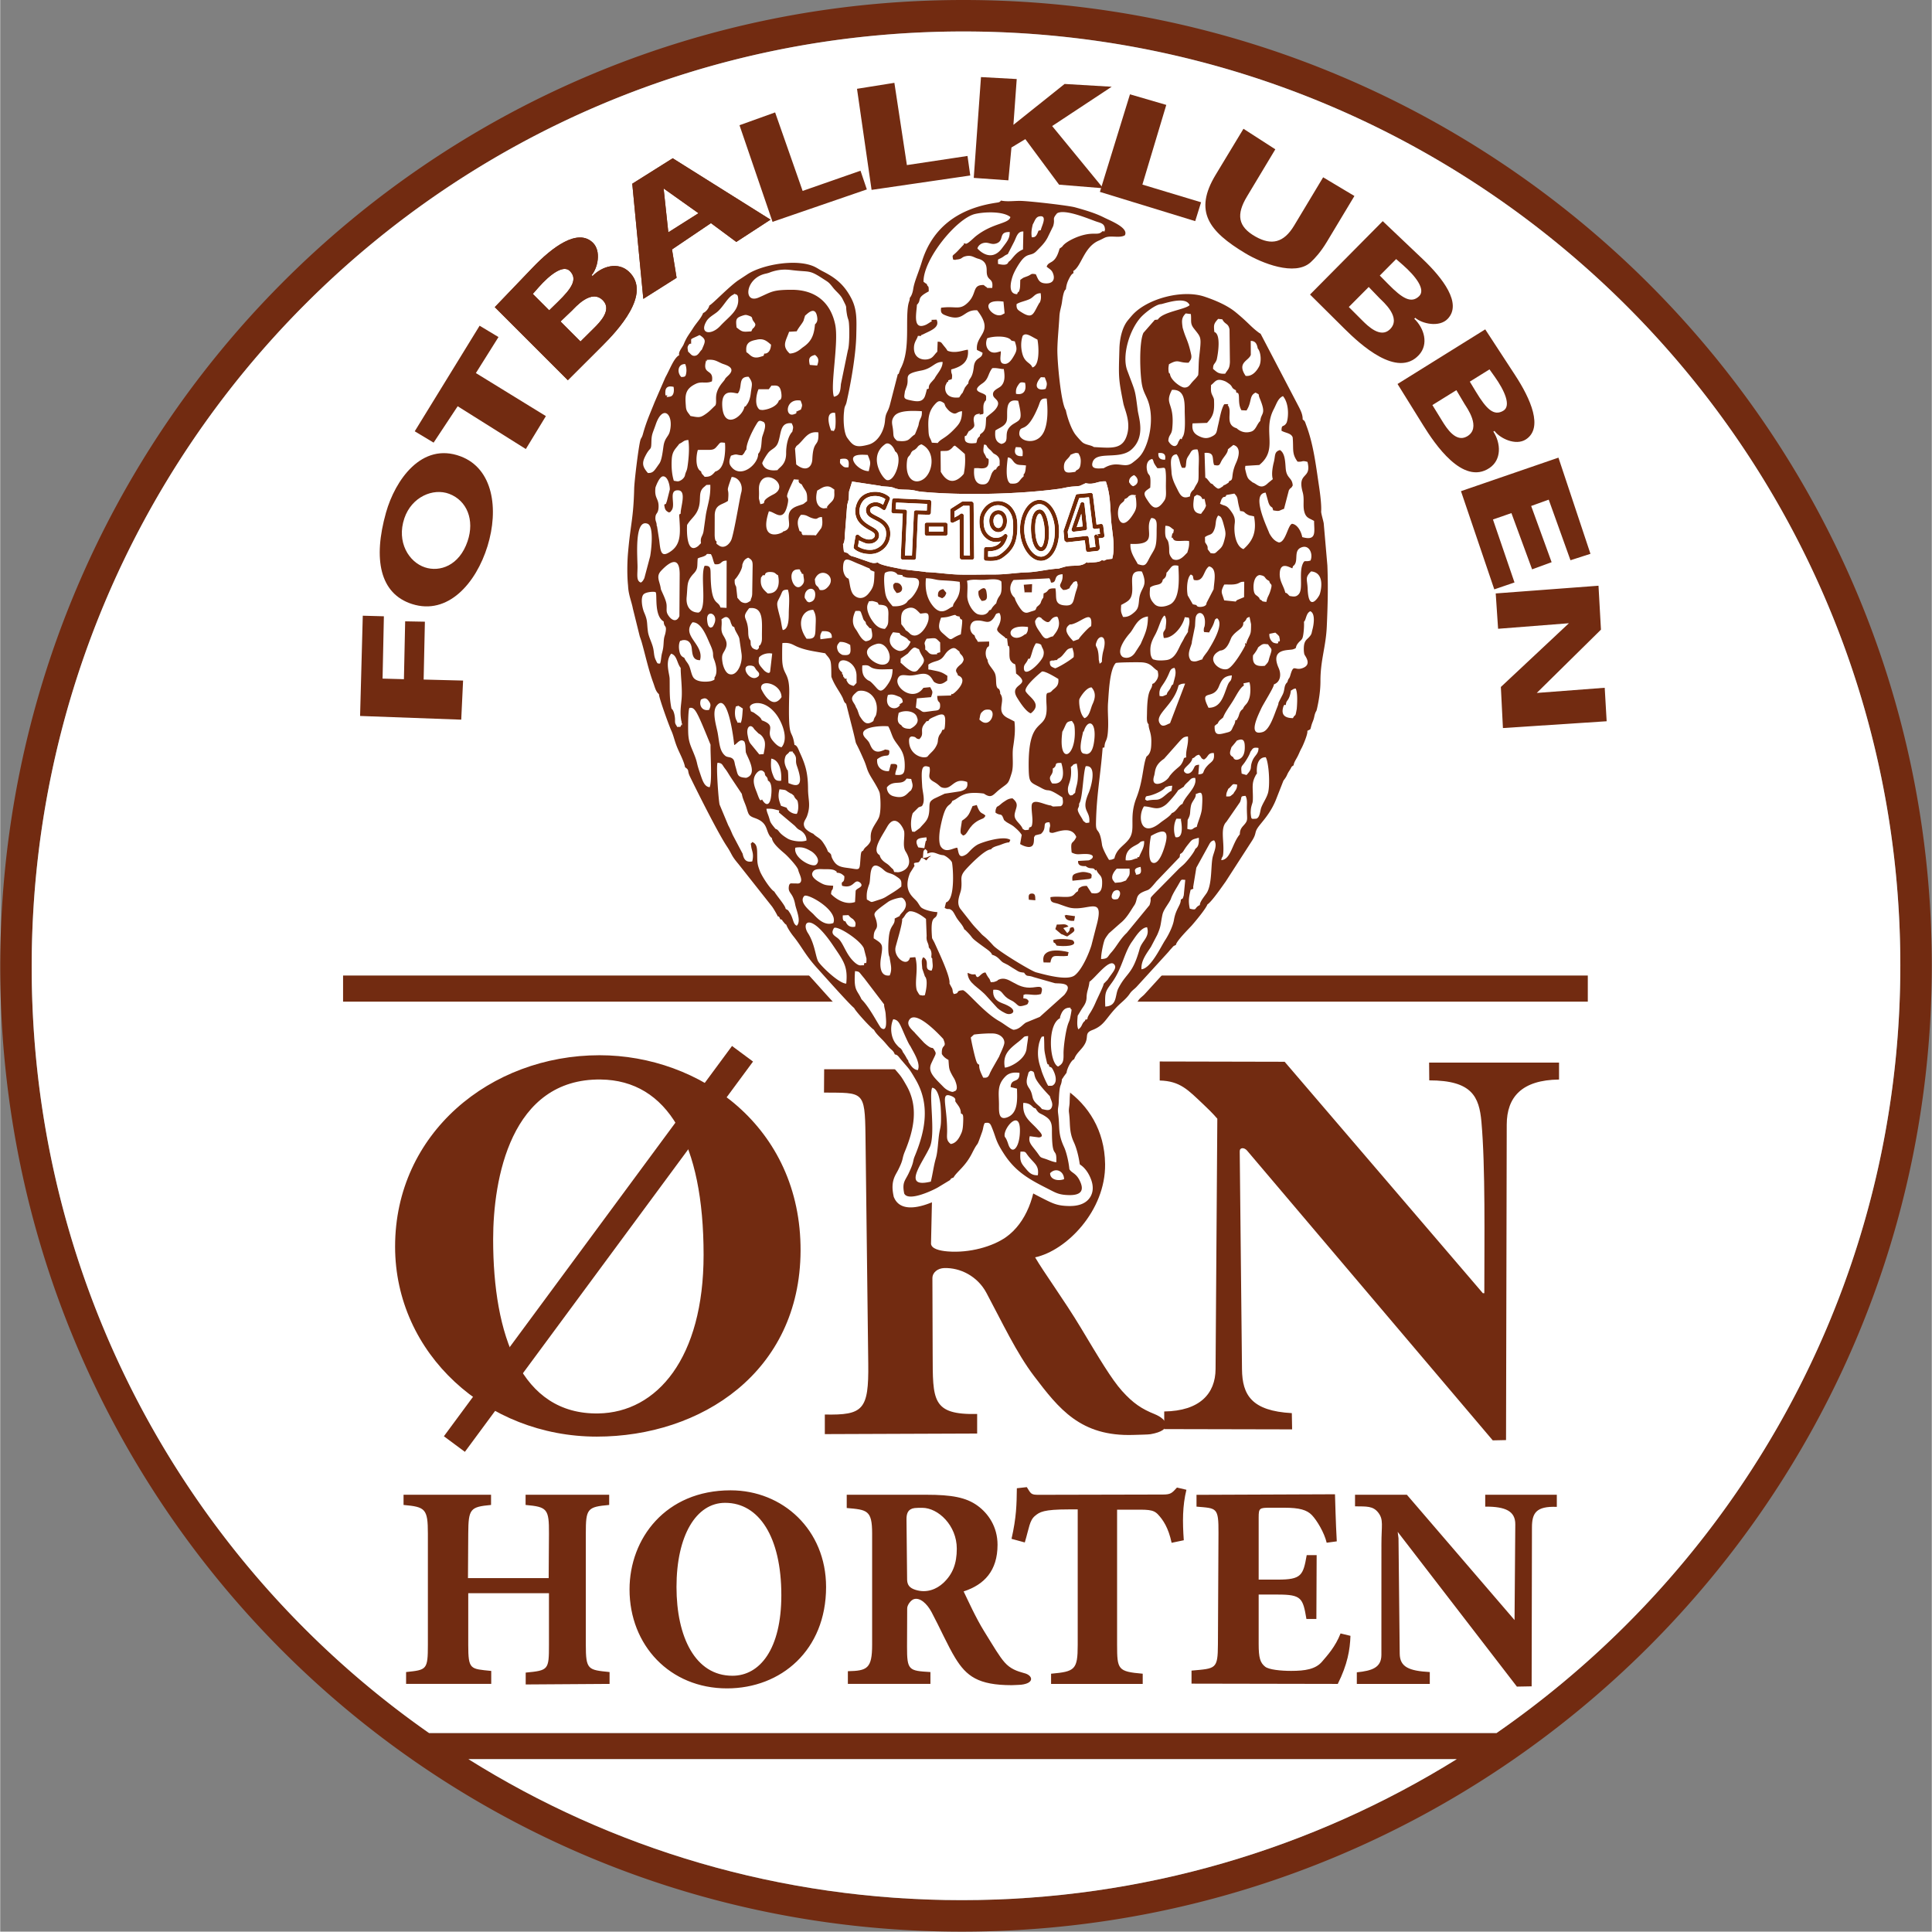
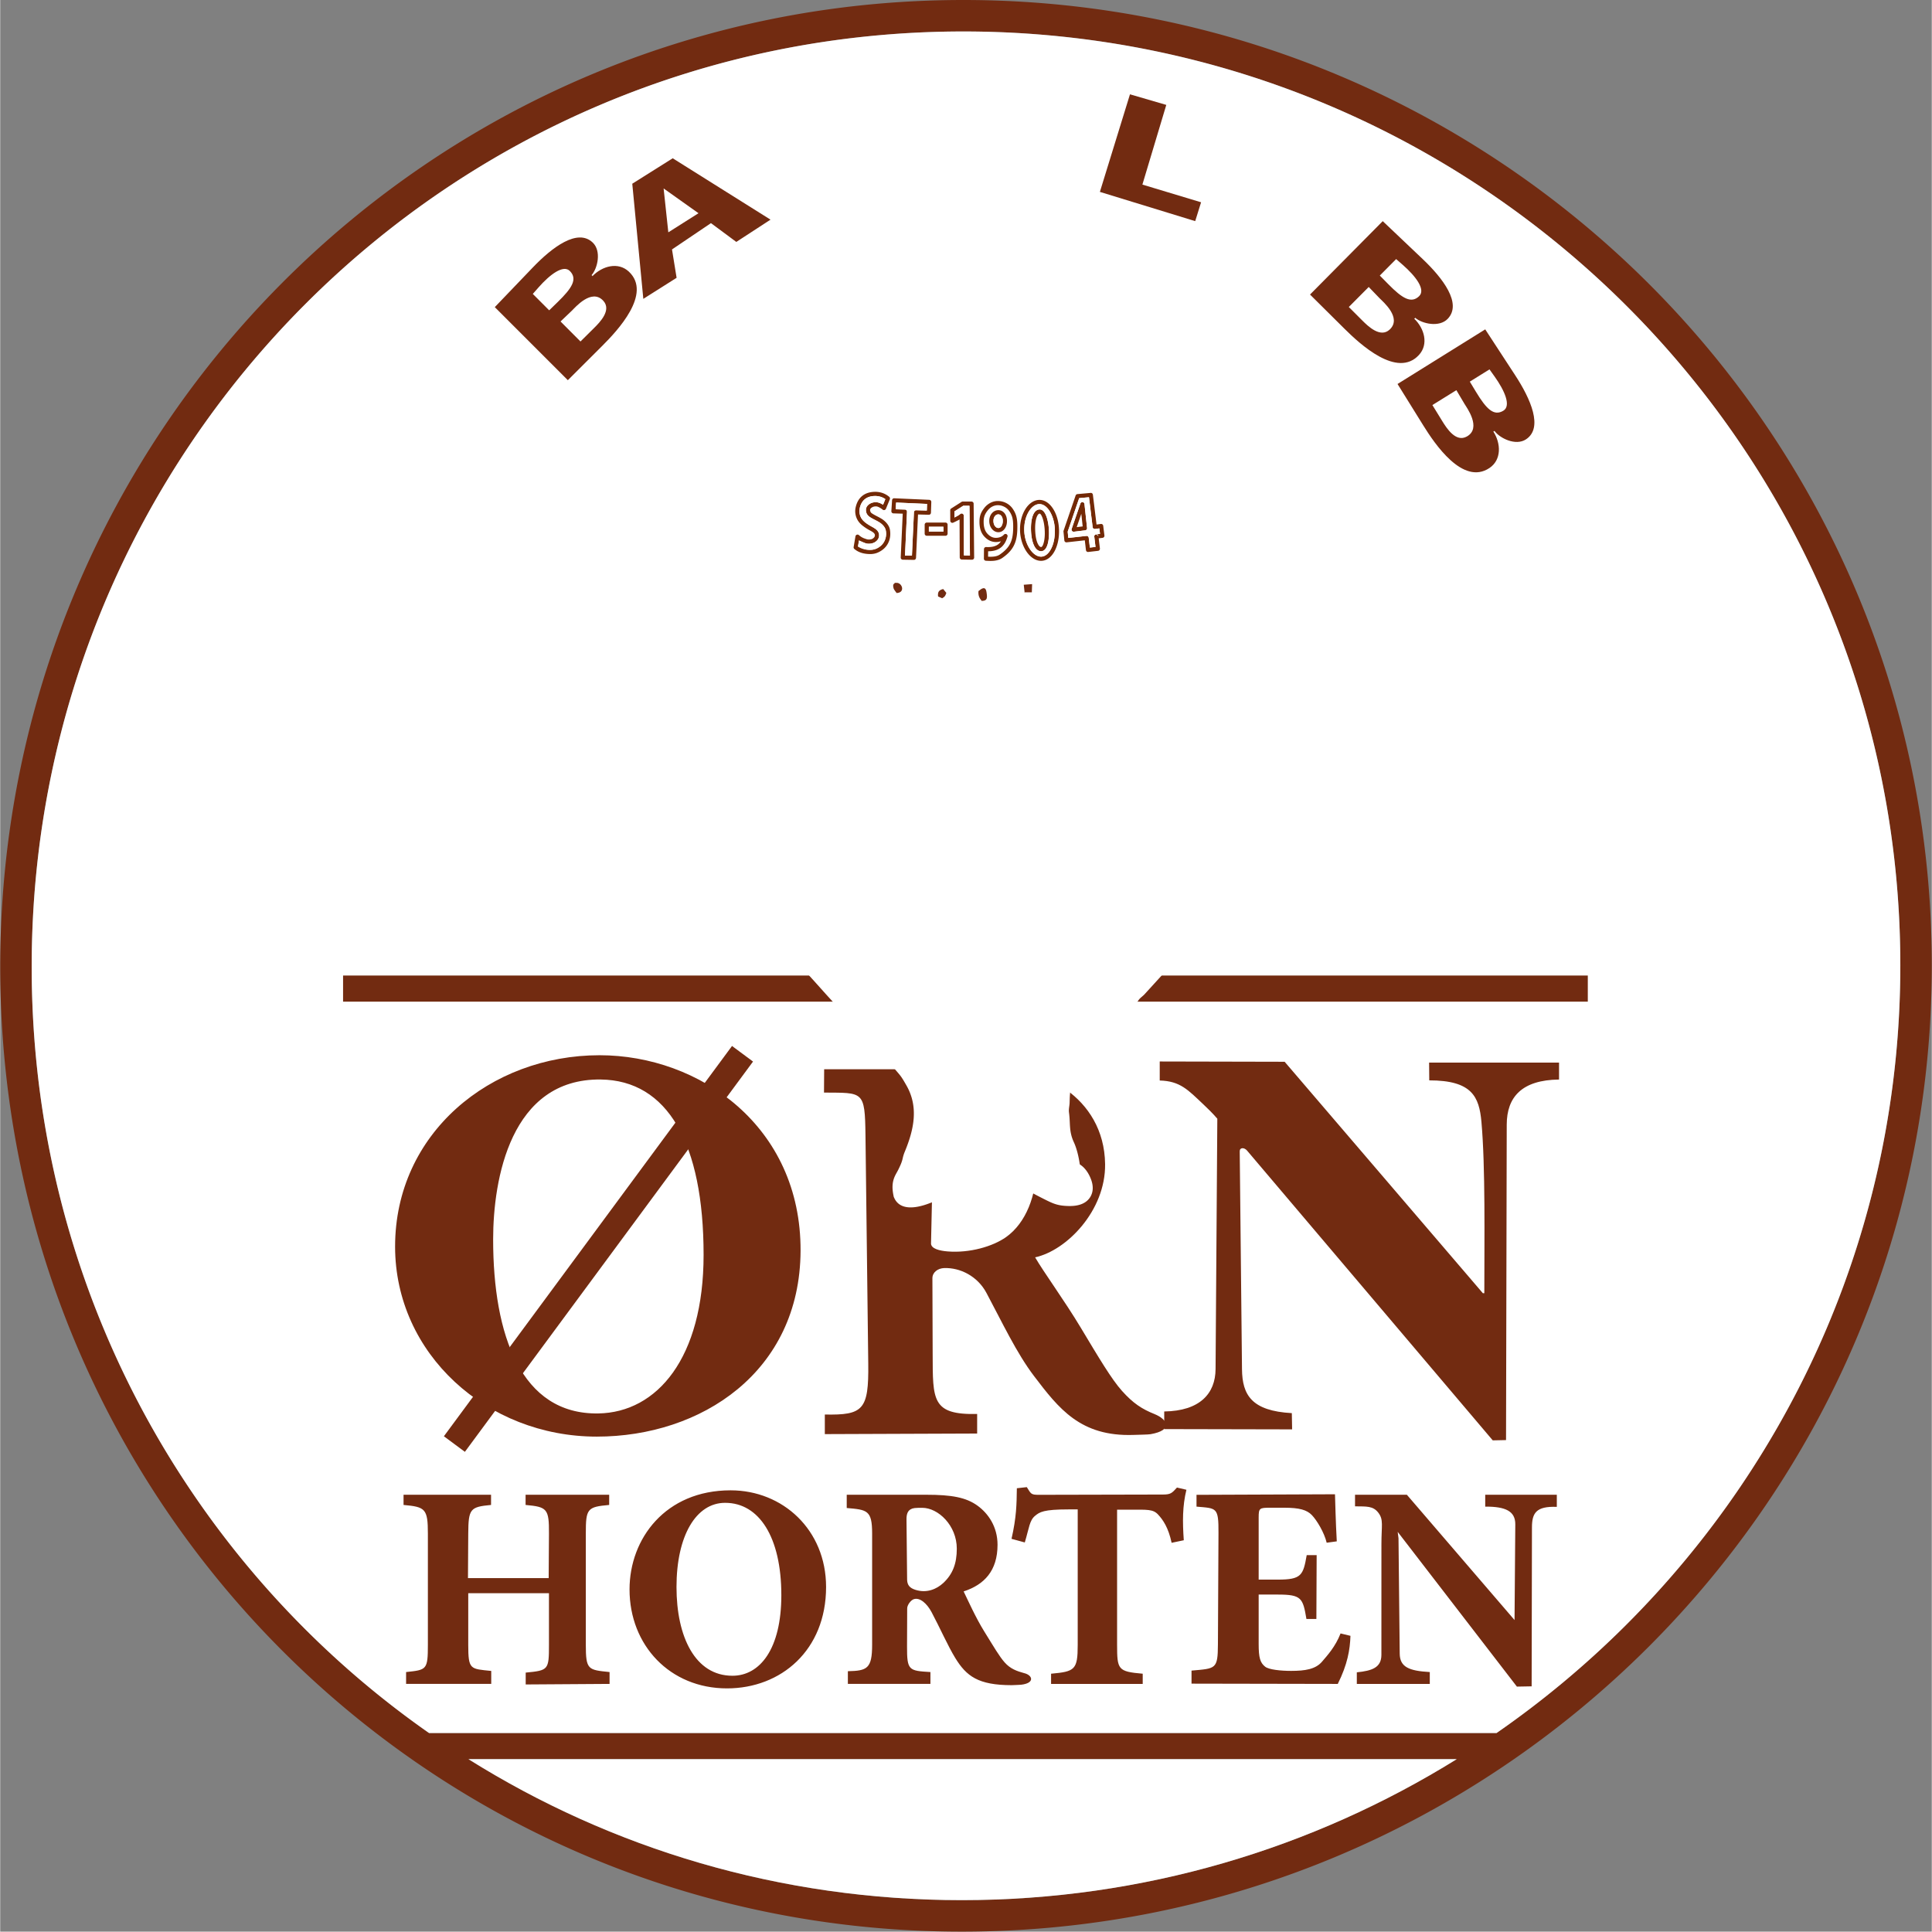
<svg xmlns="http://www.w3.org/2000/svg" height="521.8pt" viewBox=".098 -.098 521.879 521.888" width="521.9pt">
  <rect x=".098" y="-.098" width="521.879" height="521.888" fill="#808080" stroke="none" />
  <g fill-rule="evenodd">
    <path d="m260.324 8.406c-69.68 0-132.558 28.246-178.035 73.895-45.574 45.746-73.687 108.984-73.687 178.804 0 69.817 28 132.918 73.453 178.532a250.707 250.707 0 0 0 33.906 28.492h288.422a255.31 255.31 0 0 0 34.754-28.961c45.87-45.684 74.336-108.762 74.336-178.438 0-69.69-28.364-132.726-74.137-178.351-45.863-45.715-109.2-73.973-179.012-73.973zm-133.719 466.781c38.551 24.153 84.196 38.094 133.274 38.094 49 0 94.863-13.949 133.75-38.093zm-50.328-398.862c47.033-47.211 112.033-76.423 184.047-76.423 72.13 0 137.586 29.211 184.989 76.461 47.332 47.184 76.664 112.348 76.664 184.367 0 72.008-29.43 137.215-76.86 184.45-47.52 47.324-113.101 76.61-185.238 76.61-72.024 0-136.914-29.083-183.836-76.173-46.996-47.156-75.945-112.379-75.945-184.512 0-72.136 29.066-137.488 76.18-184.78zm0 0" fill="#722b11" />
    <g>
      <path d="m260.324 8.406c-69.68 0-132.558 28.246-178.035 73.895-45.574 45.746-73.687 108.984-73.687 178.804 0 69.817 28 132.918 73.453 178.532a250.707 250.707 0 0 0 33.906 28.492h288.422a255.31 255.31 0 0 0 34.754-28.961c45.87-45.684 74.336-108.762 74.336-178.438 0-69.69-28.364-132.726-74.137-178.351-45.863-45.715-109.2-73.973-179.012-73.973zm0 0" fill="#fff" />
      <path d="m251.586 335.914.75-34.125c.062-2.992 1.156-4.508 2.16-5.418 1.059-.957 3.027-1.656 6.816-1.656 8.282 0 18.758 4.238 18.758 20.414 0 7.648-2.789 15.172-8.215 19.016-3.593 2.542-9.835 4.347-15.78 3.867-2.173-.172-4.419-.723-4.49-2.098zm60.367 46.035c-3.379-1.355-5.77-2.898-8.789-6.277-2.824-3.168-6.137-8.75-11.172-17.14-4.262-7.106-10.012-14.993-12.281-18.927 8.48-1.808 19.059-12.597 18.91-25.16-.113-9.34-4.7-15.976-10.394-20.047-5.88-4.21-12.286-5.601-25.45-5.601h-40.062l-.043 6.297c10.605.09 11.058-.582 11.207 11.539l.75 61.71c.152 12.509-1.375 13.927-11.734 13.735v5.29l41.156-.153v-5.285c-12.281.265-11.973-3.774-12.02-16.176l-.07-20.469c-.012-1.676 1.52-2.715 3.16-2.777 4.356-.156 9.02 2.195 11.426 6.683 4.308 8.063 8.148 16.282 12.875 22.496 6.71 8.82 12.55 16.375 26.844 15.903 1.66-.059 3.988-.086 4.64-.2 6.2-1.078 4.586-4.023 1.047-5.44zm-219.219-111.422h336.301v-7.058h-336.3zm0 0" fill="#722b11" />
      <path d="m341.879 87.39c.156.083.305.176.445.286l.54.308 10.808 20.664c.527 1.063.973 2.106 1.168 3.23.394.536.601 1.134.918 1.974 2.043 5.437 2.707 11.238 3.566 16.945.336 2.226.73 5.02.621 7.297.125.851.516 1.855.649 2.746l.02.097 1.003 11.56v.07c.223 5.59.086 11.081-.152 16.663-.117 2.625-.535 5.094-.985 7.672-.41 2.352-.734 4.578-.726 6.977 0 2.695-.395 5.383-.984 8.016-.141.636-.266 1.144-.61 1.699a.271.271 0 0 1 -.02.05c-.18.489-.25 1.13-.445 1.684-.168.48-.382.938-.52 1.43-.362 1.277-.566 1.855-1.179 2.37-.156.63-.387 1.243-.598 1.798-.32.832-.695 1.754-1.125 2.539-.378.687-.656 1.433-1.02 2.14-.194.38-.612 1.012-.765 1.407l-.101 1.246-1.078.773c-.13.227-.262.446-.41.672-.188.3-.31.52-.458.832-.289.645-.64 1.188-1.046 1.738l-1.665 4.25c-.804 2.153-1.894 4.082-3.265 5.918-.469.621-.957 1.22-1.445 1.82-.258.317-.56.673-.778 1.02a.873.873 0 0 0 -.12.285c-.325 1.274-.684 2.082-1.403 3.204l-7.13 11.039-.042.062c-1.188 1.637-3.207 4.719-4.934 6.281-1.043 1.875-3.308 4.559-4.46 5.84-.731.817-1.512 1.594-2.247 2.41-.332.371-.922 1.012-1.254 1.504l-.086 1.188-1.507.746a4.41 4.41 0 0 0 -.137.07l-.207.223c-.281.3-.54.625-.805.937l-.031.035-8.668 9.5-.035.032c-.414.426-1.153.949-1.461 1.41-1.168 1.719-2.555 2.644-3.938 4.098-2.675 2.82-3.449 5.12-7.23 6.68-.113.792-.207 1.366-.688 2.308-.675 1.34-1.476 2.047-2.363 3.156-.172.215-.34.445-.426.707l-.492 1.524-.875.234c-.219.363-.465.902-.55 1.2l-.016.745-1.352 1.887c-.082.484-.2.95-.39 1.445-.325.856-.332 2.918-.364 3.805-.035.96-.289 1.727-.164 2.656.414 3.156-.062 5.055 1.324 8.043.758 1.637 1.317 3.969 1.586 5.942.309.234.63.453.934.742.953.914 1.602 2.023 2.078 3.25.613 1.582.746 3.304-.16 4.812-1.223 2.008-3.566 2.496-5.742 2.465-3.098-.047-4.297-.64-6.903-1.95-5.504-2.78-9.62-5.1-13.105-10.444-.73-1.125-1.387-2.211-1.938-3.387a5.063 5.063 0 0 1 -.468.812c-.47.653-.778 1.254-1.145 1.985-.898 1.785-1.98 3.285-3.332 4.746-.484.527-1.441 1.414-1.781 2.015l-.625 1.09-.766.196-.011.011-.243.235-3.246 1.972c-1.316.868-3.433 1.739-4.894 2.243-2.88.996-7.176 1.777-8.77-1.68l-.144-.317-.067-.335c-.355-1.75-.43-3.375.278-5.055.32-.754.765-1.422 1.117-2.164.484-1.004.87-1.828 1.101-2.91a9.927 9.927 0 0 1 .52-1.657c2.484-5.988 3.863-12.156.43-18.074-.512-.883-1.06-1.883-1.7-2.683-.52-.66-1.105-1.301-1.648-1.95-.234-.257-.445-.535-.66-.8l-1.258-.16-.61-1.712c-.222-.238-.515-.46-.75-.71-.515-.543-.98-1.122-1.472-1.684-1-1.125-2.074-2.008-2.875-3.258-1.055-.851-2.164-2.117-2.82-2.84-.7-.773-1.86-2.027-2.555-3.097-.613-.536-1.242-1.23-1.703-1.711-1.078-1.137-2.14-2.301-3.2-3.465-1.613-1.774-3.195-3.582-4.816-5.344-1.918-2.086-3.332-4.101-4.898-6.434a33.578 33.578 0 0 0 -1.785-2.468c-.704-.871-1.532-2.07-2.079-3.188-.007-.008-.015-.015-.02-.023a4.63 4.63 0 0 1 -.6-.684c-.008-.012-.02-.023-.024-.031l-1.035-.422-.176-.574-.258-.113-.469-1.055c-.23-.516-.863-1.625-1.21-2.067l-9.02-11.421c-.805-.954-1.516-1.875-2.113-2.97-.395-.722-.75-1.374-1.207-2.062-.922-1.394-1.754-2.906-2.555-4.367a236.054 236.054 0 0 1 -3.082-5.812 433.949 433.949 0 0 1 -4.484-8.942 7.803 7.803 0 0 1 -.575-1.55l-.851-.57-.184-1.306c-.117-.886-1.2-3-1.594-3.878-.66-1.465-1.023-2.817-1.53-4.313a9.045 9.045 0 0 0 -.364-.934c-.711-1.546-1.324-3.39-1.89-5a93.148 93.148 0 0 1 -1.13-3.39c-.12-.395-.257-.82-.36-1.254-.788-1.008-1.073-2.11-1.562-3.438-1.343-3.664-2.136-7.46-3.199-11.203-.136-.48-.32-.968-.484-1.441l-.04-.121-1.917-7.754-.02-.098c-.148-.851-.441-1.722-.672-2.562-.343-1.274-.59-2.528-.644-3.848-.313-3.008-.274-6.32-.016-9.324.254-2.914.633-5.742 1.016-8.633.383-2.887.566-5.68.64-8.594.055-2.172.407-4.629.676-6.797.168-1.359.352-2.718.559-4.07.14-.937.293-1.988.547-2.902.16-.563.34-.88.601-1.375.032-.074.059-.168.078-.246.872-3.188 2.07-5.914 3.274-8.957l.016-.047 2.984-6.875.07-.125c1.024-1.84 1.934-4.367 3.473-6.016.183-.676.523-1.332.918-1.96.129-.208.293-.442.414-.66.832-1.993 1.664-3.067 2.789-4.84.676-1.071 1.629-2.071 2.227-3.134a3.37 3.37 0 0 0 .21-.43l.508-1.296 1.024-.332c.004-.004.008-.012.011-.016l.204-1.3 1.265-.602c.457-.332 1-.88 1.403-1.254.882-.832 1.761-1.664 2.656-2.484 1.05-.961 2.152-1.93 3.308-2.766l.051-.04 2.688-1.769c5.156-3.39 15.78-4.957 21.363-2.03.625.327 1.21.722 1.836 1.038 4.074 2.063 6.77 4.293 8.965 8.403 2.086 3.902 1.875 7.406 1.785 11.69-.074 3.352-.535 6.837-1.07 10.15-.45 2.812-.989 5.617-1.618 8.394-.144.625-.312 1.027-.562 1.594-.035.164-.05.394-.063.554l-.004.067-.011.066c-.13 1.05-.133 4.176.355 5.05.156.216.567.798.809 1.013.418.03 1.414-.235 1.746-.325 1.375-.375 2.187-2.582 2.293-3.878.086-1.141.277-2.114.762-3.157.257-.554.464-.941.617-1.496l1.992-7.707.012-.05c.156-.52.14-.813.476-1.364.082-.133.168-.25.262-.36l.262-.753.117-.211c1.855-3.371 1.387-9.164 1.5-12.942.039-1.175.098-2.421.32-3.582.094-.476.23-.87.356-1.324v-.008l.011-1.062.688-.8c.133-.196.238-.74.273-.985.39-2.54 1.64-5.176 2.395-7.66 3.168-10.383 10.996-16.09 21.457-17.922.27-.047.558-.086.84-.13l.808-.984 1.77.395c1.3.285 3.332-.008 4.73.023 2.422.051 5.102.403 7.516.68 1.566.18 3.133.371 4.695.59 1.028.148 2.227.297 3.223.574 2.863.793 5.726 1.637 8.39 2.977.973.492 1.965.91 2.934 1.43 2.027 1.081 4.309 2.663 4.43 5.203.039.757-.137 1.5-.492 2.167l-.375.7-.676.422c-1.434.886-2.93.87-4.54.812-.277-.012-.972-.05-1.198.012-.555.23-1.114.57-1.68.812-2.43 1.04-3.149 4.688-5.211 6.938-.176.637-.54 1.18-1.168 1.613-.066.106-.121.223-.172.316-.36.704-.5 1.137-.586 1.93l-.191 1.738-.625.254c-.11.504-.188 1.114-.235 1.461-.16 1.211-.617 2.457-.683 3.649-.16 2.96-.504 5.953-.547 8.91-.031 2.414.262 5.176.531 7.574.164 1.469.64 5.75 1.25 7.063l.313.433.129.63c.3 1.515 1.128 4.105 2.015 5.358a13.04 13.04 0 0 0 1.426 1.622c.059.027.133.05.184.07.707.226 1.3.351 1.906.617 1.426.098 4.027.258 4.71-.16.352-.219.575-1.012.66-1.371.59-2.461-.69-4.52-1.144-6.813-.46-2.34-.968-4.754-1.148-7.136-.207-2.7-.04-5.567.035-8.274.09-3.129.848-6.73 2.785-9.25.461-.601 1.02-1.25 1.535-1.812 4.922-5.387 15.653-8.032 22.563-5.72 3.176 1.067 6.7 2.563 9.297 4.692 1.644 1.352 3.054 2.715 4.601 4.149.504.465 1.02.89 1.559 1.297zm0 0" fill="#fff" />
      <path d="m306.035 84.965c4.012-4.39 13.469-6.918 19.445-4.914 2.918.976 6.157 2.363 8.372 4.176 3.71 3.043 4.07 3.953 6.562 5.742.047-.067.156.101.238.148l10.383 19.856c.45.898 1.004 2.03.957 3.265.68.446.64.684 1.004 1.649 1.941 5.164 2.598 10.937 3.414 16.347.266 1.774.711 5.032.578 6.946.067.773.574 2.355.696 3.117l.988 11.387c.23 5.89.094 10.656-.156 16.418-.239 5.562-1.727 9.14-1.715 14.777.004 2.574-.399 5.101-.906 7.375-.247 1.094-.192.516-.504 1.336-.246.64-.243 1.097-.477 1.758-.219.629-.367.882-.574 1.613-.332 1.172-.055.863-1.094 1.41.25.617-1.086 3.816-1.555 4.676-.46.836-.632 1.383-1.058 2.21-.477.927-1.012 1.638-1.074 2.4-.864.62-.329.214-1.13 1.433-.898 1.375-.425 1.168-1.632 2.734l-1.828 4.664c-1.649 4.414-4.266 6.676-5.23 8.242-.762 1.23-.208 1.465-1.5 3.442l-7.079 10.969c-.844 1.16-3.726 5.386-4.906 6.129-.414 1.19-3.399 4.753-4.293 5.757-.664.735-4.14 4.196-4.207 5.172-.863.43-.524.2-1.195.93-.336.351-.567.644-.887 1.023l-8.613 9.438c-.625.64-1.207.945-1.786 1.8-1.003 1.489-2.257 2.282-3.632 3.723-2.942 3.098-3.243 4.848-6.47 6.086-2.167.836-.98 1.696-1.94 3.606-.864 1.707-2.391 2.507-2.965 4.285-.829.222-2.036 2.773-2.051 3.633l-1.25 1.742c-.254 2.472-.668.512-.875 6.262-.059 1.515-.356 1.554-.149 3.152.489 3.695-.152 5.172 1.575 8.894.656 1.414 1.27 4.055 1.449 6.008.625 1.16 2 .985 3.074 3.75.867 2.239-.215 3.309-3.11 3.266-2.82-.043-3.706-.668-5.616-1.637-4.868-2.457-8.758-4.5-11.961-9.418-2.414-3.703-2.051-4.14-3.36-7.305-.394-.953-.613-1.378-1.902-1.101-.414.742-.348 1.394-.688 2.348-1.855 5.218-.687 1.742-2.707 5.75-1.86 3.703-4.09 4.949-5.047 6.632-.851.22-.82.57-.894.649l-3.012 1.824c-.988.664-8.277 4.258-9.402 1.813-.606-2.98.238-3.43 1.164-5.356 1.601-3.34 1.047-3.172 1.687-4.715 2.899-6.992 4.164-13.941.254-20.683-1.832-3.153-1.773-2.813-3.675-5.086-.993-1.082-1.083-1.606-1.97-1.723-.335-.96-.835-1.172-1.39-1.754-.496-.523-.914-1.055-1.406-1.61-.95-1.07-2.25-2.144-2.832-3.296-.574-.2-4.942-4.942-5.367-5.902-.926-.582-9.14-9.836-9.801-10.555-3.39-3.68-4.281-5.93-6.567-8.766-.636-.785-1.625-2.234-1.953-3.168-.168-.105-.05.028-.379-.293-.37-.36-.144-.187-.351-.414-.887-.992.172-.36-.965-.816-.117-.403.094-.094-.2-.492-.323-.434-.093-.114-.413-.25-.246-.559-1.137-2.118-1.586-2.696l-9.055-11.457c-2.055-2.433-1.59-2.453-3.144-4.8-2.297-3.465-7.543-13.883-9.926-18.782-.844-1.722-.043-1.676-1.336-2.543-.18-1.25-1.195-3.273-1.832-4.68-1.024-2.277-1.168-3.663-1.906-5.269-.606-1.316-3.442-9.16-3.293-9.781-.899-.742-1.086-1.809-1.551-3.082-1.309-3.555-2.125-7.422-3.137-10.992-.12-.43-.398-1.2-.527-1.586l-1.867-7.543c-.325-1.797-1.188-3.657-1.282-6.106-.285-2.687-.246-6.168-.015-8.86.695-8.023 1.457-9.105 1.668-17.401.05-2.032 1.172-11.274 1.668-13.047.191-.684.394-.582.683-1.633.973-3.524 1.942-5.54 3.172-8.66l2.91-6.7c1.301-2.34 2.301-5.253 3.75-6.003-.347-.762.711-1.938 1.153-2.829.906-2.21 1.437-2.66 2.597-4.496.965-1.52 2.117-2.586 2.696-4.062.707-.23 1.57-1.313 1.675-2.028.903-.43 4.93-4.722 7.688-6.714l2.633-1.735c4.175-2.691 13.703-4.328 18.375-1.883.707.372 1.074.657 1.87 1.06 3.36 1.698 5.72 3.464 7.696 7.163 1.684 3.145 1.531 5.887 1.438 10.234-.11 5.067-1.407 12.622-2.614 17.954-.28 1.23-.55.828-.687 2.57-.238 1.863-.149 5.71.89 7.144 1.524 2.11 2.25 2.747 5.715 1.805 2.516-.683 4.23-3.62 4.457-6.488.172-2.25.727-2.094 1.297-4.149l1.973-7.656c.223-.746.02-.605.433-.855l.442-1.254c2.25-4.082 1.73-9.813 1.863-14.274.125-4.203.668-3.707.68-4.964.527-.622.8-1.532.937-2.43.313-2.043 1.371-4.211 2.301-7.25 2.844-9.313 9.785-14.242 19.14-15.88 1.75-.308 1.798-.16 2.278-.745 1.676.37 3.55.055 5.3.09 2.5.054 12.95 1.246 14.712 1.742 2.855.793 5.469 1.562 7.855 2.765 1.817.915 6.66 2.778 5.598 4.782-1.356.836-3.656.004-5.223.57-.394.145-1.101.559-1.816.867-4.07 1.742-4.68 6.942-6.895 8.215.16 1.223-.035-.105-1.117 2.024-.484.949-.746 1.69-.887 2.945-.59.238-.902 2.34-1.043 3.379-.18 1.34-.62 2.386-.703 3.883-.164 2.984-.52 6.32-.554 9.03-.043 3.227.98 14.532 2.28 16.321.419 2.094 1.438 4.977 2.5 6.48.356.5 1.657 1.989 2.075 2.297.914.668 2.25.66 3.012 1.211 4.851.243 7.973.801 9.07-3.742.813-3.375-.797-6.472-1.113-8.07-1.371-6.93-1.277-6.996-1.063-14.762.07-2.566.68-5.59 2.176-7.527a45.413 45.413 0 0 1 1.375-1.625zm0 0" fill="#fff" />
-       <path d="m260.672 214.504c1.45-.531 3.652-.41 5.187-.191 2.196 1.488 2.438.273 4.38-1.223 2.3-1.774 2.167-1.266 3.12-4.285.645-2.024.075-4.79.407-6.989.34-2.25.66-4.468.363-6.988l-1.457-.758c-4.043-1.793-.7-4.62-2.406-6.77.023-.53-.036-.636-.286-1.23-1.25-.382-.484-2.754-1.14-4.28-.54-1.24-1.969-2.349-1.969-3.618-.504-.64-.648-1.875-.379-2.711.485-1.512.887-.063.79-2.234l-3.04.078c-.453-.946-.586-.633-.902-1.754-1.668-.895-1.461-3.578.152-3.906 2.399-.493 3.512 1.39 5.07-.836.684-.97.29-1.118 1.489-1.293.453.672.441 1.625.215 2.406-.668 2.289-1.914 1.797 1.226 4.125.305.226-.094.308.645.34l.242 2.02c.793-.169.02 2.984.71 3.984 1.294 1.882 1.266-.508 1.474 3.488 4.66 3.504-2.18 2.476.277 6.512.762 1.254 2.363 3.757 3.695 4.246 3.38-2.614-.629-4.422-1.406-6.02-.348-1.488 4.41-5.273 4.418-5.273.781-.227 3.5 1.43 4.437 1.992.192 1.797-.675 2.27-1.574 3.043-1.312 1.676-1.902-.914-1.61 4.07.462 7.856-5.128 1.77-4.82 17.242.079 3.973.54 3.52 3.391 5.094 2.55 1.418 1.063-.512 5.715 2.567.168.988.344 1.949-.45 2.367l-2.046.094c-.711-.262-.207.027-.676-.415l.09.141c-1.77-.203-4.125-1.66-5.02-.625-.539.633.094 3.55-.004 5.024-.109 1.597-.39 1.335-.863 1.539l-.133.613c-1.125.105-.953.21-1.644-.274-.574-1.52-2.45-2.242-2.14-4.02.304-1.769 1.323-2.624-.595-4.198-1.136.062-1.558.437-2.335.937-.832.535-1.118 1.012-1.891 1.348-.266.582-.399.804-.363 1.582 1.257.883 1.433.12 1.976 1.156.785 1.516-.773-1.285.149.441.187.36.156.387.136.387.02.012.094.055.34.266.488.5 1.68.926 2.48 1.625.868.746 1.462 1.281 1.997 2.137l-.43 2.46c.574.383 1.84.926 2.66.778 1.125-.211 1.059-1.356 1.102-2.617l.332-.508 1.512-.375c1.921-1.692.02-3.203 2.324-3.145.37 1.32.054.914-.02 2.118-.035.578.043.675.742.742.774.078 5.164-2.246 6.524 1.093-.977 2.239-1.63.594-1.254 4.211 1.379.68 1.75.43 3.46.399 3.364-.063 2.294 1.457 1.095 1.722l-2.813.16c-.113 1.25.902 1.45 2.055 1.391 1.207 1.074 2.176.098 2.555 1.2l.304-.204c.805 1.809 1.707 1.22 1.567 3.996-.094 1.922-.907 2.665-2.856 2.29l-1.27-1.942c-.734.024-1.132.05-1.574.293-.84.473-.613.426-.843 1.172-1.106.55-.836 1.434-2.86 1.516-1.61.062-2.886-.204-4.55.07-.051 1.644.914 1.375 2.316 1.875.875.312 2.234.836 3.062 1 4.91.969 9.446-3.68 6.98 5.129l-1.3 5.066c-.7 2.223-2.476 6.414-4.45 8.016-1.952 1.578-7.75-.059-10.491-.778-1.297-.335-10.164-5.69-11.586-7.27-2.246-2.507-2.551-2.405-3.2-3.12-1.277-1.414-1.835-1.856-2.964-3.332l-2.758-3.5c-1.184-1.785.058-3.899.254-5.196.41-2.722-.59-3.246 1.168-5.257.926-1.063 5.308-5.621 6.902-5.532.547-.78 1.73-.902 2.7-1.289 3.003-1.214 1.835.024 2.542-1.265-1.734-1.293-7.828.625-9.008 1.343-1.5.915-2.214 2.102-2.925 2.555-2.203 1.403-1.98-.652-2.422-1.805-1.153.067-3.102 1.583-4.406-.261-.7-.985-.457-3.637-.2-4.973 1.457-7.543 2.489-5.512 3.285-7.422 1.31-.484 1.606-1.16 3.317-1.777zm-10.05 16.02c1.776-.813 2.487.261 4.16.425.538-.023 2.073 1.153 2.429 1.871.262.547 1.09 10.114-1.57 10.895l-.368 1.465c1.036.699 1.008-.09 2 .742.348.293.793 1.207 1.067 1.68.734 1.32 1.734 2.03 2.246 3.421.238.11.09-.027.508.391 2.543 2.531.304 1.14 5.336 4.766.636.46 1.5 1.086 1.64 1.683 1.696.434 2.172 1.617 3.02 2.106l1.277.644 1.336.848c1.684.984 1.434 1.062 3.024 1.234.847 1.285.87.575 2.515 1.188l5.793 1.652c.871.184 5.492-.426 2.54 3.184l-6.61 5.933-3.738 1.532c-1.004.617-1.696 1.812-3.348 1.949-.938-.235-2.688-1.692-3.79-2.297-4.25-2.352-8.862-8.246-9.89-8.398-2.238.175-.601.785-2.465 1.03-.437-.777-.168-.632-.437-1.5l-.73-1.347c.324-1.754-2.922-8.516-4.075-11.082l-.62-1.152c-.63-7.324 1.226-4.258 1.425-7.051-1.277-.04-3.406-.55-4.281-1.191-.399-.29-.762-1.07-1.172-1.598-1.004-1.3-3.93-2.785-1.942-7.75l1.227-1.95c-.215-.667-.262-.777.375-.867.86-.132.77.09 1.473-1.296.933.136.87.48 1.37.675.024-.035.352-.476.505-.629.671-.695.378-.132.695-.593-.695.058-.684.5-2.164.539.183-1.836.004-1.863.691-2.367 1.016.968.293.336.547 1.214zm-6.845 11.945c.567.25 1.887 1.754.215 3.746-.031.039-.238.238-.402.441-.594.75-.125.031-.516.766l-1.308.652c.117 1.93-1.18 1.602-1.551 4.817-.168 1.504-.352 4.808.18 5.593.183 1.77.832 3.164.027 4.965-2.574.375-2.742-2.488-2.363-4.8.597-3.633.527-3.637-1.957-5.227-.082-2.82 1.164-2.043.847-4.086-.445-2.914-2.215-1.996 3.04-5.758.921-.656 3.347-1.308 3.788-1.11zm-10.351 13.62.722 2.79c.016 1.969-.171.898-.593 1.293l.05-.035c-.566.797.883.465-1.05.593-.766.051-1.758-.906-2.285-1.492-1.829-2.027-2.473-4.691-3.793-5.785-.993-.816-2.133-1.191-1.098-2.824.937-.695 7.027 3.21 8.047 5.46zm-2.371 6.184c1.343.192.879.051 2.472 1.914l5.395 7.086c-.082.657.375 1.579.43 2.899.043.96.57 4.762-1.22 3.504-.538-.38-3.01-5.504-5.331-7.79-1.211-2.702-2.137-2.124-1.746-7.613zm-10.051-.601c.66.719 8.875 9.973 9.8 10.555.426.96 4.794 5.703 5.368 5.902.582 1.152 1.883 2.226 2.832 3.297.492.554.91 1.086 1.406 1.61.555.581 1.055.792 1.39 1.753.887.117.977.64 1.97 1.723 1.902 2.273 1.843 1.933 3.675 5.086 3.91 6.742 2.645 13.691-.254 20.683-.64 1.543-.086 1.375-1.687 4.715-.926 1.926-1.77 2.375-1.164 5.356 1.125 2.445 8.414-1.149 9.402-1.813l3.012-1.824c.074-.078.043-.43.894-.649.957-1.683 3.188-2.93 5.047-6.632 2.02-4.008.852-.532 2.707-5.75.34-.954.274-1.606.688-2.348 1.289-.277 1.508.148 1.902 1.102 1.309 3.164.945 3.601 3.36 7.304 3.203 4.918 7.093 6.961 11.96 9.418 1.91.969 2.797 1.594 5.618 1.637 2.894.043 3.976-1.027 3.11-3.266-1.075-2.765-2.45-2.59-3.075-3.75-.18-1.953-.793-4.593-1.45-6.008-1.726-3.722-1.085-5.199-1.574-8.894-.207-1.598.09-1.637.149-3.152.207-5.75.62-3.79.875-6.262.219-.246.215-.27.476-.684l.774-1.058c.015-.86 1.222-3.41 2.05-3.633.575-1.778 2.102-2.578 2.965-4.285.961-1.91-.226-2.77 1.942-3.606 3.226-1.238 3.527-2.988 6.469-6.086 1.375-1.441 2.629-2.234 3.632-3.722.579-.856 1.16-1.16 1.786-1.801l8.613-9.438c.32-.379.55-.672.887-1.023.671-.73.332-.5 1.195-.93.066-.976 3.543-4.437 4.207-5.172.894-1.004 3.879-4.566 4.293-5.757 1.18-.743 4.062-4.97 4.906-6.13l7.078-10.968c1.293-1.977.739-2.211 1.5-3.442.965-1.566 3.582-3.828 5.23-8.242l1.829-4.664c1.207-1.566.734-1.36 1.633-2.734.8-1.219.265-.813 1.129-1.434.062-.761.597-1.472 1.074-2.398.426-.828.597-1.375 1.058-2.211.47-.86 1.805-4.059 1.555-4.676 1.04-.547.762-.238 1.094-1.41.207-.73.355-.984.574-1.613.234-.66.23-1.118.477-1.758.312-.82.257-.242.504-1.336.507-2.274.91-4.8.906-7.375-.012-5.637 1.476-9.215 1.715-14.777.25-5.762.386-10.528.156-16.418l-.988-11.387c-.122-.762-.63-2.344-.696-3.117.133-1.914-.312-5.172-.578-6.946-.816-5.41-1.473-11.183-3.414-16.347-.363-.965-.324-1.203-1.004-1.649.047-1.234-.508-2.367-.957-3.265l-10.383-19.856c-.082-.047-.191-.215-.238-.148-2.492-1.79-2.851-2.7-6.562-5.742-2.215-1.813-5.454-3.2-8.372-4.176-5.976-2.004-15.433.523-19.445 4.914a45.413 45.413 0 0 0 -1.375 1.625c-1.496 1.937-2.105 4.96-2.176 7.527-.214 7.766-.308 7.832 1.063 14.762.316 1.598 1.926 4.695 1.113 8.07-1.098 4.543-4.219 3.985-9.07 3.742-.762-.55-2.098-.543-3.012-1.21-.418-.31-1.719-1.797-2.074-2.297-1.063-1.504-2.082-4.387-2.5-6.48-1.3-1.79-2.324-13.095-2.281-16.321.035-2.711.39-6.047.554-9.031.082-1.497.524-2.543.703-3.883.141-1.04.454-3.14 1.043-3.38.141-1.253.403-1.995.887-2.944 1.082-2.13 1.277-.801 1.117-2.024 2.215-1.273 2.825-6.473 6.895-8.215.715-.308 1.422-.722 1.816-.867 1.567-.566 3.867.266 5.223-.57 1.062-2.004-3.781-3.867-5.598-4.781-2.386-1.204-5-1.973-7.855-2.766-1.762-.496-12.211-1.688-14.711-1.742-1.75-.035-3.625.28-5.3-.09-.481.586-.528.437-2.278.746-9.356 1.637-16.297 6.566-19.14 15.879-.93 3.039-1.99 5.207-2.302 7.25-.136.898-.41 1.808-.937 2.43-.012 1.257-.555.761-.68 4.964-.133 4.461.387 10.192-1.863 14.274l-.442 1.254c-.414.25-.21.11-.433.855l-1.973 7.656c-.57 2.055-1.125 1.899-1.297 4.149-.226 2.867-1.941 5.805-4.457 6.488-3.465.942-4.191.305-5.715-1.805-1.039-1.433-1.128-5.28-.89-7.144.137-1.742.406-1.34.687-2.57 1.207-5.332 2.504-12.887 2.614-17.953.093-4.348.246-7.09-1.438-10.235-1.976-3.7-4.336-5.465-7.695-7.164-.797-.402-1.164-.687-1.871-1.059-4.672-2.445-14.2-.808-18.375 1.883l-2.633 1.735c-2.758 1.992-6.785 6.285-7.688 6.715-.105.714-.968 1.796-1.675 2.027-.579 1.476-1.73 2.543-2.696 4.062-1.16 1.836-1.691 2.286-2.597 4.496-.442.891-1.5 2.067-1.153 2.829-1.449.75-2.449 3.664-3.75 6.003l-2.91 6.7c-1.23 3.12-2.2 5.136-3.172 8.66-.289 1.05-.492.95-.683 1.633-.496 1.773-1.618 11.015-1.668 13.047-.211 8.296-.973 9.378-1.668 17.402-.23 2.691-.27 6.172.015 8.86.094 2.448.957 4.308 1.282 6.105l1.867 7.543c.129.386.406 1.156.527 1.586 1.012 3.57 1.828 7.437 3.137 10.992.465 1.273.652 2.34 1.55 3.082-.148.62 2.688 8.465 3.294 9.781.738 1.606.882 2.992 1.906 5.27.637 1.406 1.652 3.43 1.832 4.68 1.293.867.492.82 1.336 2.542 2.383 4.899 7.629 15.317 9.926 18.782 1.554 2.347 1.09 2.367 3.144 4.8l9.055 11.457c.45.578 1.34 2.137 1.586 2.696.32.136.09-.184.414.25.293.398.082.09.2.492 1.136.457.077-.176.964.816.207.227-.02.055.351.414.329.32.211.188.38.293.327.934 1.316 2.383 1.952 3.168 2.286 2.836 3.176 5.086 6.567 8.766zm55.605-90.125c-3.785 2.61-6.023-3.2 1.18-2.242.024 1.355-.344 1.5-.476 1.875-.61.203-.051-.082-.704.367zm14.606-13.676c.027-.156.07.246 0 0zm-14.727 7.281c-.703-.48-2.168-2.882-2.277-3.714-1.57-1.336-1.535-3.465-.332-4.833l7.5-.34 2.18-.12c.355.675.175.18.445 1.167 1.95.055.308-2.117 3.117-2.265.238 2.851-1.719 2.601.168 4.254 1.02-.028.895-.113 1.73-.461.075-.39.297-.668.602-1.043.625-.774.277-.594 1.227-.906.328.453.172.039.312.738.024.113.043.191.055.242 0 .04-.004.113-.012.246 0 .14-.2.88-.297 1.137-1.062 2.992-.414 4.586-3.617 4.168-2.566-.418-1.668-2.406-2.094-4.555-2.617-.07-1.41.742-3.187 1.363l-.078 1.125c-1.075 1.473-.172 1.282-1.754 2.524l-.332.754c-.235.23-.59.289-1.235.496-.77.242-1.308.586-2.12.023zm-12.078.754c-1.37-.34-3.031-2.89-3.031-5 .004-1.191.187-3.144-.082-4.082 1.84-.55 2.988-.148 4.922-.273 1.152-.074 3.57-.442 4.379.488.316 4.574-.739 3.07-1.399 5.902-.137.106.043-.082-.37.32-.114.118-.38.403-.505.555-.61.743-.308.813-1.023.985-.047.039-.586 1.68-2.89 1.105zm4.274-10.789c-3.164-.008-6.446.106-9.59.02-2.93-.078-5.828-.578-8.856-.668-.3-.14-5.75-.606-6.93-.883-1.16-.277-5.546-.969-6.09-1.727-.945.235-1.312.227-2.32-.12l-3.894-1.352c-.98-.285-1.23-.25-1.902-1.035l-1.047-.36-.243-2.039c.586-.715.446-2.586.56-3.383l.554-7.164c.539-2.203.375-.898.512-3.695l.828-2.703 7.488 1.133c1.191.328 2.66.125 3.77.562 1.367.543 2.081.445 3.906.52 1.851.078 2.183.41 3.539.539 10.976 1.043 26.312.683 37.078-.77 1.45-.195 2.293-.504 3.71-.62.684-.056 1.38-.09 2.044-.196l1.586-.73c2.273.538 3.191-.63 5.43-.481 1.23 3.664 1.109 5.969 1.417 10.37.227 3.196 1.23 7.267.301 10.532-.93.121-1.555.098-2.129.504-1.27-.25-.441.094-1.832.344-.746.137-1.941.183-2.715.226l-.214-.168c-1.543 1.457-3.7.641-6.036 1.29l-1.515.449c-3.13.172-5.633.925-8.64 1.027-3.13.106-5.602.59-8.77.578zm-15.903 38.305c2.547-1.152 2.73-.203 2.614 1.96-.122 2.153-.344 1.509-.786 1.766-.261.965-.703 1.047-.964 1.856-.336 1.02-.047 1.191-.512 2.191-.738 1.578-1.492 1.871-2.512 3.13-1.223.695-4.969-.446-4.973-4.305-.003-1.461 1.106-1.086 1.11-1.086.965.093.582.597 1.672.664 1.558-1.465-.067-2.387 1.425-4.176.711-.856.29-.598 1.008-.719.274-.402.149-.45.973-.863.309-.16.672-.293.945-.418zm-.754-1.442c-3.597.485-1.992.426-4.539-.894l.266-2.5 3.832-.328c.633-1.64.367-1.461-.207-2.7l-1.852.184c-2.968 4.281-8.882-.87-6.465-3.133.633-.5 1.575-.242 2.63-.199 2.53.11 4.722-1.73 6.367 1.211.218.309.199.535.996.863 1.175.48 1.914.028 2.906-.726l.055-1.246c-1.817-1.274-2.395-1.164-4.754-1.696-.64-.222.578.188-.395-.054v-1.293c.656-.492 1.348-.707 2.278-.992 2.175-.665 1.859-2.008 3.539-3.09 1.39-.89 1.668-.04 2.558.511.184 1 .95.805 1.172 2.235-.336 1.152-.836 1.183-1.55 1.957-1.141 1.23-.028 1.543-.028 2.289 2.91.992-.125 4.191-1.207 4.918-.758.512-.332-.5-.649.508l-3.71.117c.042 2.27.828 1.047.777 2.777-.04 1.254-.852 1.125-2.02 1.281zm-8.793-3.742c.586.57.555.364.73 1.403-.073.05-.167.023-.218.144l-.785.496.27.004c-.88 1.836-4.497 1.14-3.286-2.61 1.434-.35 2.086.13 3.29.563zm-11.77-5.715v1.903c-.534.515-.269.379-.823.804-1.243-.386-1.387-.539-1.914-1.57.164-.75.101-.195-.512-.441-.074-.274.144-.035-.293-.434-.313-.988.187-.418-.363-.746l.007-.473c-1.16-.832-1.164-2.117-.703-2.8.871-1.297 4.617.187 4.602 3.757zm-7.042-3.988c.281.992.191 3.11.25 4.25.848 2.305 2.039 3.684 2.957 5.477.394.77.36 1.336 1.027 1.785l1.371 5.422c2.196 8.41.07 2.133 3.383 9.683.969 2.196.692 2.578 2.055 4.825.582.957 2.137 3.421 2.273 4.289.274 1.707.348 5.203-.258 6.55-.617 1.383-1.914 2.739-2.14 4.422-.195 1.465.27 1.633-.578 2.715-.668.852-1.047.79-1.496 1.766-.32.25-.555-.031-.688 1.5-.363 4.285.121 3.633-3.59 3.172-2.035-.254-3.086-.59-4.027-2.43-.64-1.246.105-.957-1.246-2.008-.23-.773-.906-1.887-1.461-2.652-.813-1.098-1.602-1.215-2.473-2.137-.808-.32-2.047-1.059-2.37-1.785-.571-1.309.3-1.91.69-3.024 1.04-2.93.278-4.363.258-7.183-.023-4.285-.605-6.445-2.195-9.883-.375-.812-.734-2.047-1.469-2.113-.715-5.055-1.773-.278-1.422-13.738.168-6.387-1.902-4.72-1.906-9.848-.004-1.32-.008-2.617.055-3.938 2.105-.25 2.863.504 4.082 1.008 2.45 1.024 4.848 1.25 7.531 1.762.113.375 1.094 1.101 1.387 2.113zm-18.52-6.965c.004.922.063 1.606-.316 2.317-.352.644.043.086-.484.535.003.762.054.465-.457 1.043-.793-.074-1.473-.457-1.606-1.028-.023-.097-.09-.12-.144-.175l-.075-1.258c-.11-.293-.593-.39-.62-2.258-.063-4.441-2.134-3.562.26-6.523 4-.524 3.43 3.757 3.442 7.347zm-8.742-4.304c.246.382.274.812.461 1.199.438.894.055.418.844.93.082.945 1.12 2.082 1.34 3.07l.593 4.094c.364 2.714-1.351 6.32-3.453 5.421-.883-.378-1.496-1.902-1.687-3.039-.403-2.418.234-2.386.851-3.863.575-1.363.051-2.324-.601-3.422-.977-1.636-.285-2.492-.54-4.402.067-.05.153-.215.192-.156.063.105 1.102-1.235 2 .168zm-6.746-14.493c-1.293 2.805.883 11.618-1.64 12.637-2.286-.008-3.446-1.746-3.212-4.187.317-3.278-.042-4.149 1.692-6.133 1.508-1.52 1.082-2.031 1.3-4.293.633-.352 1.044-.313 1.79-.656 1.14-.524-.004-.66 1.77-.52.573.98.566 1.883 1.038 2.723 2.114.21 1.383-.977 3.215-.965l-.027 12.766-1.64-.098c-.65-2.168-2.548-.125-2.66-8.918-.024-1.7-.009-2.441-1.626-2.356zm-6.738 2.368-.07 11.222c-.758 1.785-2.137 1.168-3.04-.258-.625-.996-.34-1.492-.425-2.75-.086-1.28-1.118-3.18-1.543-4.257-.25-2.149-1.453-3.375.082-5 2.343-2.485 5.035-4.106 4.996 1.043zm-9.543.968c-.254.5-.48.957-.961 1.188-1.23-.461-.906-1.988-.883-4.067.031-2.5-.973-13.226 2.715-11.824 1.851.707.93 7.54.695 8.809zm107.816 20.91c-.383 1.7-5.312 6.485-5.273 3.32.015-1.042.648-1.07 1.187-2.48.395.02.38.485 1.074-1.882.262-.903.516-1.516.965-2.258.836-.004 1.024.152 1.438.386.312 1.13.95 1.418.61 2.915zm2.598-5.18c-1.387.157-1.832 1.485-3.18-.62-.672-1.047-1.754-2.25-1.652-3.598.523-.73.226-.613 1.008-1.027 1.007.328.379.18 1.175.785 2.297 1.742 1.473-.79 3.75-.875.325.402.176.086.356.7.73 2.48-1.188 4.093-1.457 4.636zm20.562-41.597c-.125-1.054.606-1.652 1.336-1.976 1.356.863 1.352 2.48-.273 3.011-.777-.382-.735-.714-1.063-1.035zm1.336 8.2c-3.933 6.667-5.422-.544-3.539-2.43.598-.602.832-.52.996-1.274.762-.328.149.016.668-.347.649-.457.063-.188.57-.504.739-.457 1.032-.258 1.852-.192-.34.438-.086.22-.004 1.172.14 1.653.157 2.387-.543 3.574zm4.371-6.786c.258-4.078-.375-3.004-.75-4.215-.488-1.597-.187-3.265 1.305-3.539.645 1.008-.094.493 1.371 2.493 1.899.093 2.117-.793 2.278 1.343.093 1.211.011 2.633.027 3.871.004 1.293.195 2.59-.418 3.528-2.328 3.539-3.621 1.367-4.774-.399-1.238-1.898-.293-2.136.961-3.082zm3.993-7.55c-1.297.035-1.88-.454-1.801-1.786 1.414-.18 2.125.32 1.8 1.785zm-24.782 49.023c-1.261-1.328-2.691-3-1.3-4.234.777-.61.101-.11.996-.348 2.785-.75 5.593-4.168 5.132.555-.507.07-2.66 2.503-3.085 3.062-.266.348-.153.207-.266.426zm28.38-53.832c-.552 2.016-2.126.933-2.704-.277.078-1.684.875-1.543 1.05-3.266.74-7.25-2.257-6.344-.07-10.52 3.27-.156 3.458 2.696 3.446 5.579-.008 1.882.367 6.117-.664 7.296-.074.09-.086.782-.387.305-.031-.059-.148.094-.223.14zm-45.348 11.25c-1.575-.719-.926-5.531-.72-7.055 1.06.078 1.235.914 1.876 1.485.832.746 1.59.457 3.047.695-.121.64-.078 1.062-.266 1.723-.266.945-.426.168-.379 1.218-1.437 1.164-1.062 2.157-3.558 1.934zm.843-16.137c-3.492 2.16-.449 4.793-3.304 5.438-1.575-.528-1.801-1.73-1.637-3.618 1.031-.75 2.605-1.125 3.055-2.554.507-1.63-.93-6.336 3.125-5.473 1.218 5.168.703 5.012-1.239 6.207zm-.062-18.12c-.613 1.03-1.598 2.437-3.035 1.757-.836-.664-.309-2.125-.364-3.234-.82.21-1.464.5-2.336.285-1.082-.262-2.152-1.817-1.34-3.801 1.727-.637 5.712-.77 6.544.644l.914.188c.664 2.043.636 2.441-.383 4.16zm3.144 7.03c.465 1.98-.27 3.422-2.433 2.985-.07-.961.039-1.52.511-2.239.56-.843.622-1.004 1.922-.746zm-1.101-19.14c-.813-.528-1.281-.778-1.18-2.102.785-.566 2.461-.844 3.543-1.375 1.223-.601 1.375-1.539 2.969-1.586.09.781.156 1.5-.13 2.254-.276.7.048-.113-.394.656-1.527 2.668-1.601 4.23-4.808 2.153zm-35.867 111.957c.68 1.125.968 2.547 1.597 3.59 1.282 2.117 2.914 3.09 2.875 7.152-.02 2.05-.426 2.594-2.554 2.367-.082-1.535 1.836-3.242-1.196-2.898l-.52 1.894c-1.585.16-3.417-.828-3.179-3.215 2.406-1.824 3.3-.015 3.297-2.265-.438-.297-.055-.176-.695-.285-.786-.133-.137-.079-1.54.363-1.124.347-2.035.047-2.636-1.055-.574-1.031-.324-1.152-1.488-2.344-2.93-3.011 3.57-3.53 6.039-3.304zm-30.11-3.024c1.309 1.813 3.328 6.266 1.309 8.676-.918-.105-1.82-1.062-2.414-1.8-2.156-2.66 1.355-3.93-2.93-5.466-.277-.82-1.101-1.3-2.18-2.097l-.765-.336-.297-1.11c.004-1.226 3.984-2.421 7.277 2.133zm-6.086 3.797 1.176 1.18c.856.355 1.535 1.422 1.676 2.258.18 1.113-.137 2.289-.324 3.308l-1.157.074-2.41-2.945c-.46-.676-.543-1.265-.73-2.191-.504-2.457.898-3.254 1.77-1.684zm11.532 9.938c2.656 7.425-1.762 4.675-2.266 4.672-.125-.766.031-3.805-.387-3.633-.375-.856-.851-1.778-.62-2.957.273-1.395.651-1.004 1.292-1.957l.852-.036c-.028.34-.012.11.312.551 1.05 1.403.227 1.711.817 3.36zm-6.938-1.977c2.406.356 2.883 3.91 2.676 5.969-1.68.207-1.875-.688-2.317-1.824-.507-1.313-.476-2.563-.359-4.145zm-1.762 3.844c.16 1.402.668.55.875 2.11 1.211.472 1.012 3.16.813 4.484-.324 2.183-1.352 2.468-2.406.59-.407.265-.465.765-1.336-1.68-.446-1.246-1.614-3.422-.301-5.227.676-.926 1.582-1.39 2.355-.277zm-5.113-5.668c.094.98 3.578 5.96.106 7.012-2.567-.164-2.2-.825-2.899-3.086-.258-.836-.207-1.543-.691-2.012-.618-.613-1.368-.371-1.989-.8-1.574-1.24-1.625-3.274-2.082-6.032-.308-1.863-1.664-5.738-.355-7.496 3.094-4.168 4.672 9.289 4.781 10.562.692-.187 1.563-1.925 2.719-.96.394.75.308 1.761.41 2.812zm-.797-11.7c-.133 1.255-.12 2.825-.562 3.868-1.254-.274-.532.457-1.184-.754-.5-.938-.48-2.742-.101-3.715 1.058-.156.19-.34 1.18.145l.495.355c.024-.05.114.074.172.102zm-12.476 1.493c2.394 1.625 3.836 5.488 3.754 8.277-.075 2.535.484 9.88-.243 11.473-1.511-.13-1.98-1.969-2.691-4.04-1.04-3-.438-2.296-1.742-5.448-.828-1.993-1.313-2.973-1.371-5.536-.028-1.242-.04-5.746.336-6.39 1.488-.25 1.89.554 5.71 9.941.083-2.789-1.359-6.652-3.753-8.277zm1.156-3.93c.957-.457 1.422-.523 2.117.426.691.934.488 1.379.094 2.351-1.918.454-2.824-1.273-2.211-2.777zm51.773-8.195c0 1.875-.511 2.957-1.332 4.148-1.527 2.23-2.199 1.813-3.082.813-2.297-2.606-1.605-1.336-2.777-2.422-.906-.832-1.102-2.012-.977-3.559 2.395-.27 1.528.535 3.57.926 1.407.266 3.024.059 4.598.094zm-11.441-6.555c.234 2.25.168 2.98-2.121 2.68-.63-.317-1.043-.63-1.278-1.293-.418-1.188.067-1.582.57-2.2 1.204-.085 2.15.4 2.829.813zm-4.977-1.93-3.054.387c-.192-1.152.097-1.527.43-2.164 1.476-.105 2.769.117 2.624 1.777zm23.043 21.567c.61 1.324-.648 2.433-1.851 3.012-1.145.015-2.028-.223-2.403-.97-1.312-.698-.996-1.94-.714-3.331 1.753-.903 4.593-.469 4.968 1.289zm-10.976-1.203c-.211 1.168-.465.691-.832 2.12-1.453 1.04-2.297.724-3.242-.655-.532-.774-.516-.743-.82-1.63-.38-1.105-.24-.706-.669-1.495-.39-1.325-1.984-2.079-.226-3.657.562-.507.699-.78 1.761-.757 2.336.054 4.688 2.351 4.028 6.074zm-31.145-6.59c-.48-2.777 5.418-1.524 5.5 2.254-2.75 3.976-5.5-2.25-5.5-2.254zm-12.61-3.066c-.054.582.266.566-.8.94-.578.212-3.984.61-4.977-1.023-.476-.785-.636-1.945-.996-2.851-.425-1.074-.996-1.402-1.379-2.363-.398-.25-1.035-.387-1.324-1.75-.414-1.953.227-3.094.367-2.868.047.07.168-.085.235-.101 1.59-.375 2.566.512 2.73 2.191.184 1.813.352 3.16 2.23 3.16 1.196-4.3-5.171-6.52-2.046-10.226 2.441-.125 3.887 4.023 4.75 5.898 1.34 2.907.465 2.586 1.09 4.13.496 1.222 1.093 3.62.12 4.863zm-.226-14.157c-.324.598-.203.45-.808.711-.266-.156-.793-.09-.957-2.07-.254-3.082 3.406-1.668 1.765 1.36zm44.621-5.492c2.02.078 2.668.426 2.582 2.8-.078 2.028.164 2.516-.937 3.727-1.719-.058-2.719-1.136-3.64-2.546a8.65 8.65 0 0 1 -.962-2.06c-.511-1.765.153-2.323.274-2.843.87-.05.707-.176 1.578.074 1.172.336.71.313 1.105.848zm-.644 10.606c3.219-.965 5.398 5.738 1.488 5.582-2.418-.098-6.887-3.973-1.488-5.582zm-18.238-11.243c-.66-.398-.293.063-.805-.71-.324-.477-.426-.458-.309-1.29.285-2.086 3.07-2.433 2.797.22-.105 1.023-.57 1.608-1.683 1.78zm29.515 18.168c-1.355 1.766-3.941-1.285-4.758-1.867l.04-1.113 1.94-1.375c1.95-2.406 1.837-1.492 2.997-1.168.867 2.73 2.555 2.531-.082 5.348zm-12.707-11.172c.395 1.848.75 3.235-1.484 3.516-1.309-.523-1.922-2.226-2.696-3.281-1.109-1.504-.847-3.274-.066-4.906 1.496-.04 1.309-.125 1.75 1.078.477 1.285.25 1.148 1.012 1.91.062.594.219.683.601 1.11.524.585.434.609.883.573zm-11.613-11.246c-.61.672-1.203 1.094-2.27.899l-.46-.813c-.813-.62-.743-.89-.876-2.058 1.5-3.72 6.075-.801 3.606 1.972zm28.465 18.309c-1.328.031-1.356-.79-2.258-1.313.172-1.785-.664-1.226.39-2.921 2.727-.22 2.266-.348 3.66 1.003l.024 2.649-.808.219c-.278.254.656.312-1.008.363zm-1.34-9.57c-.156 1.832-2.668 5.699-4.89 4.101-.016-.012-.458-.445-.567-.543-1.082-.887-.438-.078-.988-.965l-.922-1.18c-.094-1.945-.196-3.464 1.297-4.144 2.09-.945 2.906.426 3.851 1.285 1.559-.148 2.383-.566 2.219 1.446zm-5.867-4.504c-.828.902-2.535 1.187-3.856 1.047-.918-1.149-1.695-1.829-1.996-3.66-.2-1.212-.488-4.215-.074-5.325.98-.629 2.676-.629 3.422.446l1.261.128c.352.418-.308.215.86.586.945.301 2.7-.058 3.32.532 1.164 1.097-.805 4.156-1.738 5.062-.602.586-.73.457-1.2 1.184zm-8.75-8.266c-.078 3.34-.164 4.14-1.57 5.863-1.712 2.106-3.708 1.149-4.415-.105-.691-1.238-.746-3.438-1.047-3.914-.808-.192-1.218-1.3-1.363-1.926-.11-.492-.11-1.125-.058-1.629.238-2.527 1.613-1.465 3.863-.531.476.195 1.187.465 1.746.719 1.96.898 1.23.332 1.836 1.125zm-16.528 10.352c.883 1.468.668 2.586.606 4.937-.059 2.219-.2 2.945-2.422 2.817-2.988-4.18-1.082-7.93 1.89-7.793zm-6.875-5.512c.602 1.691.274 4.32.254 6.344-.011 1.425.004 4.367-1.617 4.582-.266-.61-.43-2.258-.66-3.133-1.242-4.637-1.016-3.934.012-6.102.597-1.261.41-1.656 2.011-1.691zm-2.648-3.89c.531 2.413.05 5.038-2.82 4.906-1.204-1.125-2.106-1.868-1.778-4.282.774-.933.172-.507 1.07-.648 0 0-.136-.996 1.75-.836 1.122.094 1.02.527 1.778.86zm-8.074-4.747c1.203.66 1.246 1.09 1.199 2.781l-.106 6.993c-.05 1.113-.375 1.156-.437 1.87-.746.454-1.149.884-2.277.423-.543-.22-.88-.817-1.29-1.215l-.328-2.996c-.355-.653-.437-.871-.394-1.914.715-.657 2.156-2.965 2.043-4 .347-1.043.582-1.493 1.59-1.942zm-4.45-5.082c-.382 1.235-1.933 2.914-3.515 1.762-.832-.606-.555-.332-.57-1.082-.098-.113-.45.086-.516-1.684l.016-5.504c.152-2.87 2.027-2.632 3.582-3.754.488-4.468-.887-1.203.988-6.449 1.707-.02 3.234 1.985 2.586 4.246-.371 1.297-1.746 9.832-2.57 12.465zm48.332 27.766c-.417 1.144-1.468 2.5-2.828 2.523-1.21.02-4.312-2.023-1.906-5.054l1.719.195c.441.758.215.437 1.379 1.082 1.27.71.554.637 1.636 1.254zm-30.515-36.649c-5.016 1.762-.027 5.961-3.988 6.918l-.012.125c-1.43.899-6.305 2.059-3.77-5.597 1.582.066 3.832 3.191 4.989-1.61.933-3.867-1.653.047 1.765-7.035l1.332.102c-.168.718.149.91.801 1.277.977 1.977 1.559 1.61 1.438 4.5-1.38 1.05-.524.606-2.555 1.32zm-6.582-3.105c-4.125 2.082-1.227 2.25-3.5 2.613l-.375-1.484c-.012-.305.031-.996.027-1.38-.004-1.163-.125-1.937.242-2.823 1.688-4.086 8.227.754 3.606 3.074zm-15.68-6.191c-.887 1.042-1.398 1.464-2.87 1.414-.575-.73-.821-.7-.95-1.461-1.625-.786-1.363-4.258-.88-5.793 3.204-.106 4.048.265 4.919-.7 1.375-1.52.875-1.367 2.402-1.238.168 1.399.004 3.613-.332 4.899-.34 1.32-.941 2.492-2.289 2.879zm23.613 30.5c-2.265 2.94-4.628-3.75-1.539-4.047 1.215-.114.66.156 1.036.593.578.672-.184.438.695.645.004 1.09.512 1.906-.192 2.809zm-26.152-18.793-.574 4.09c-.2 1.824-1 1.702-.735 3.554l-.753.766c-3.18 2.472-3.11-4.059-3.004-5.692 1.164-1.933 2.625-2.562 3.23-5.047.535-2.195-.23-3.914 1.36-5.21.91-.743.304-.504 1.683-.59.11 3.449-.73 5.308-1.207 8.129zm-7.45-6.641c2.333.137.567 4.66.65 6.285-.231.285-.509-.129-.356 1.16.234 3.86.539 6.988-2.219 8.973-2.762 1.984-2.867.133-3.226-2.961l-.575-3.68c-.011-.11-.066-.136-.11-.203.036-1.031-.444-1.226-.331-2.367.101-1.121.73-.875.836-2.488.164-2.618-1.2-2.371-.828-5.489.004-.004.996-2.988 2.058-3.007 1.336-.028 1.864 2.652 1.817 3.57l-.797 3.156c-.461 1.211-.004.434-.707.934.133 1.117.273 1.672 1.332 2.117.625-.414.14.101.676-.621 1.16-1.57-1.024-5.547 1.78-5.38zm-5.105-7.242c-1.402 1.965-1.601 2.582-3.101 2.574-1.324-1.559-1.727-2.516-.746-4.484 1.433-2.875 1.629-1.305 1.691-3.915.055-2.171.332-2.261 1.184-4.75 1.898-5.53 4.945-2.753 3.789 1.926-.356 1.426-1.36 1.684-1.7 3.922-.195 1.285-.437 3.778-1.117 4.727zm26.688-2.614c.066 2.875-4.774 6.899-7.36 3.375-.667-.902-.402-1.808.012-2.867 1.824-.64 1.324-.16 3.008-.117.8-.695.535-.836 1.172-1.574-.055-1.688 1.633-5.063 2.629-6.707.637-1.063.789-1.317 2.055-.684.984.93-.36 3.371-.489 4.348-.18 1.351-.078 3.273-1.027 4.226zm16.27-5.793c.218 4.266-1.383 1.696-1.63 7.235-.105 2.324-1.84 3.504-4.355 1.414l-.324-4.293.37-.652c.06-.047.15-.192.18-.137l.493-.426c1.777-1.734 2.527-3.5 5.265-3.14zm-4.723-6.168-1.137.524.02-.234c-.274.75.25.636-.801.996-2.469.843-2.305-4.422 1.851-3.707.43 1.28.563 1.09.067 2.421zm9.027 22.415c.164 2.238-.738 2.28-1.824 3.66-.602.793.969.355-.926.62-.254.04-.766-.144-.965-.273-1.457-.953-1.289-3.078-.89-4.55.629-.293 1.332-.899 2.191-1.055 1.281-.23 1.66.34 2.422.781zm-11.348-16.418c-1.175 1.183-1.675 3.726-1.664 5.761.024 3.203-1.918 3.86-2.324 4.606-1.965.254-3.61-.156-4.14-1.88.144-.577 1.332-2.554 1.875-3.081.804-.79 1.793-1.016 2.34-2.317.992-2.375.413-5.75 3.757-5.382.488 1.105.45.976.156 2.293zm-8.02-5.871c-.663-.07-.898.046-1.366-.786-.723-1.289-.242-3.726.261-4.828l2.778-.008.715-.976c1.242.008 2.257-.36 2.625 1.781.37 2.18-.453 2.113-.618 2.207-.359 1.461-2.558 2.445-4.394 2.61zm13.884 33.82-3.047-.04c-.418-.562-.152-.234-.406-1.073l.058.246c-.66-.504-.36.261-.773-1.118-.668-2.242.394-3.117.62-3.511 1.544-.086 1.81.476 2.981.86 1.817.597 1.176-.243 2.703-.278.16 1.117.215 2.105-.175 2.996l-1.465 1.976zm-29.215-32.774c-1.555 1.09-1.914.989-4.168.563-.617-.953-1.14-1.2-1.234-2.574-.2-2.782-.403-4.684 2.726-6.133 1.54-.719 2.746.055 4.313-.649.617-3.546-2.735-1.546-1.57-5.62.132.003.402.507.144-.165 2.152-.234 2.648.332 4.164.98.793.34 4.066 1.009 1.672 3.235-1.324 1.23-.406.52-1.461 1.762-2.809 3.32-1.375 5.066-2.02 6.308-.98.903-1.515 1.563-2.566 2.293zm-8.723-7.3c.188 1 .098 2.453-.96 2.632-1.567.27-.63-.046-.77-.379-.114-.078-.621.672-.485-1.074.106-1.336 1.149-1.441 2.215-1.18zm19.14 5.375c-.452 2.683-5.558 6.32-5.984-.082-.363-5.497 3.782-3.278 4.223-3.567 1.344-1.719-.12-4.504 2.887-4.465 1.305 1.758.867 2.075.59 4.461-.13 1.09-.399 2.153-1.008 2.996-.465.645-.195.399-.707.657zm-16.01-11.54c.265.57.44 1.497.288 2.403-.164 1-.32 1.058-1.328 1.098-1.2-1.13-1.023-3.547 1.04-3.5zm91.16 24.86c-1.868.21-2.473-.875-1.813-2.43l1.289.07c.652.805.59 1.114.523 2.36zm6.523-15.535c.328 2.957.343 6.437-.688 8.808-1.43 3.297-4.82 2.98-6.008 1.993-.468-.391-.851-.84-.671-1.805.39-2.11 1.921.765 5.07-6.79.594-1.44.531-2.37 2.297-2.206zm-55.782 16.344c2.09-.372 2.497.175 2.223 2.218-.945.086-1.18.031-1.726-.492-.649-.617-.633-.633-.497-1.727zm32.575 47.359c-3.164 1.172-2.157 2.125-4.32.2-1.243-1.102-2.208-1.575-1.016-4.712 1.203-.105 1.558-.101 2.652-.45 1.984-.632.649-.019 2.328.138.473 2.007 1.168-1.32.356 4.824zm-2.117-7.559c-1.465.59-3.282 3.016-5.825-.644-1.297-1.867-1.761-4.13-1.484-6.953 1.988.03 2.398.46 4.23.554 1.797.094 3.153.153 4.887.414.543 4.438-1.816 5.246-1.808 6.63zm-23.028-40.91c.875 2.2.785 1.934.278 4.371-1.528.02-3.211-1.18-3.848-2.195-1.574-2.5 1.793-2.29 3.57-2.176zm-8.906-6.95c-.52.852.098.368-.965.384-.367-.774-1.906-5.168 1.02-4.832.222.922.246 3.937-.055 4.449zm-4.766-17.206-1.984-.168c-.387-1.637-.238-2.293 1.406-2.703 1.094.851 1.043 1.566.578 2.87zm-.59-11.121c-.261 3.086-1.058 4.738-3.406 6.289-.879.75-1.926 1.539-3.422 1.59-2.23-2.094-1.023-3.395-.164-5.883l2.063-.125c.539-1.145 1.863-2.484 1.933-3.207.16-.492.23-.738.332-1.043.407-.258 2.649-2.86 3.23.215.216 1.144-.015 1.644-.566 2.164zm-6.28-9.352c-5.286 0-5.434.586-8.938 2.098-4.215 1.808-3.672-5.203 1.824-6.434 1.273-.285 1.031-.34 2.055-.636 1.664-.48 3.14-.586 4.914-.36 5.035.637 4.73-.168 8.457 2.266 1.687 1.101 1.629.933 2.922 2.578.761.96 1.918 1.82 2.488 2.945 1.465 2.93.707 1.336 1.2 4.211.214 1.211.417 1.235.519 2.168.183 1.649.18 6.262-.274 7.512l-1.879 9.14c-.14 1.84-.27 3.098-1.89 3.407-1.07-3.004 1.37-14.59.347-19.504-1.273-6.082-5.414-9.39-11.746-9.39zm79.09 115.746c-1.34-1.148-1.536-4.46-1.384-5.082.078-.328 1.739-3.203 3.297-3.242 1.238 1.375 1.035 2.91.266 4.55-.54 1.15-.797 3.356-2.18 3.774zm10.17-16.672c-1.741-1.68 1.298-5.406 2.095-6.296 1.207-1.348 1.941-4.18 4.882-4.508.016 3.277-.832 4.804-1.96 7.426l-1.407 2.18c-1.222 2.038-3.148 1.644-3.61 1.198zm-3.788 12.356c.207-2.832.433-8.906 2.098-10.602.863-.183 5.738-.218 6.859-.175 2.687.113 2.965 1.414 4.433 2.293.223 1.074.25 1.472-.156 2.308a5.45 5.45 0 0 1 -.472.68c-.68.676-.075.168-.805.566-.164 2.098-1.352.703-1.442 7.938-.015 1.203-.152 2.511.43 2.914-.02 1.426.778 2.265.742 4.754-.02 1.476-.05 3.164-1.3 3.992-1.008 2.418-.895 6.488-2.72 11.144-2.187 5.59.016 8.563-2.116 11.297-1.38 1.77-3.27 2.508-3.852 5.117-.426.13-.566.364-1.441.368-.551-.844-1.711-2.993-1.883-4.008-.684-5.211-1.707-2.793-1.64-6 .167-7.703 1.148-12.156 1.804-20.285l.469-.086c.168-2.446.89-1.09 1.015-5.649.063-2.25-.191-4.3-.023-6.566zm15.797-11.39c-.899.12-2.41.202-3.242-.09-.141-.051-.61.113-.985-1.122-.101-.328-.094-.441-.12-.785-.157-1.926.315-3.097 1.218-4.738 1.176-2.145 1.543-4.477 2.566-5.305.297.39.172.078.36.715.246.832.015 1.774-.051 2.734-.445 1.2-.887.68-.488 2.622 2.53.128 5.109-3.141 5.664-5.614l1.082.125c.547 1.383-.32 2.953-.203 3.836l-.934 1.473c-.29.62-.395.793-.75 1.414-.945 1.61-1.66 4.402-4.117 4.734zm6.62.167c-1.487-1.785.302-4.101.223-5.129l.836-4.101c.047-.29.067-1.965.207-2.531.465-1.836 2.754-1.54 2.47 1.902-.083.98-.247.672-.29 1.414-.031.601-.004.3.086.715l1.367.097c.293-.668.707-1.226 1.043-1.984.606-1.355.285-1.527 1.106-1.836 2.015 1.516-1.407 7.012-2.438 8.695-.441.723-1.508 1.856-1.547 2.407-1.129.273-1.898.879-3.062.351zm26.634-17.48c-.543-.477-.645-.809-1.16-.856-.454-1.93-1.594-3.082-1.516-5.21.125-3.493 2.875-1.477 3.418-1.415l.164-.562c1.707-1.145.035-4.012 2.066-4.988 2.274-1.094 3.446 1.62 2.676 3.453-1.48.492-1.523-.301-2.05.785-1.188 2.465.163 6.926-1.157 8.332-.652.719-1.242.687-2.441.46zm4.87-1.938c-.097-2.629-.816-2.976.93-4.699 3.942.316 2.606 5.59 2.278 6.313-.336.753-2.973 4.824-3.207-1.614zm-71.933 130.125c-.156-.89-1.55-3.386-.601-7.441.003-.012.32-.992.347-1.043.598-1.02.106-.473.95-.723.21 4.016-.18 2.848.734 6.82.355 1.547.515.055.664 1.329.547.285.637.058 1.176 1.175.824 1.7.918 3.461-.399 4.024l-1.027.012c-.457-.621-1.563-3.168-1.844-4.153zm-1.652 1.942c.64 1.683 3.93 5.008 3.941 5.03.242 1.052 1.012 2 .434 3.126-.504.984-1.598.531-2.586.34-.5-.711-1.098-1.012-1.735-1.73-.949-1.067-.69-1.63-1.203-2.942-.539-1.39-1.687-1.7-.914-4.305.297-.996.117-.969.84-1.36 1.184.263.735.556 1.223 1.84zm2.996 10.66c1.105.777 1.508 1.707 1.5 3.379-.043 8.773 1.36 4.183 1.18 8.836-1.051-.11-2.18-.672-2.95-.914-1.5-.48-1.226-.34-2.097-1.54-1.547-2.136-2.617-2.824-2.121-4.59l2.453.329c1.71-.168.258-1.512-.407-2.25-1.992-2.211-4.113-3.254-3.792-7.078 2.347.035 2.359 1.437 3.32 1.48.98 1.696 1.18 1.121 2.914 2.348zm1.008 15.164c1.547-1.64 3.75-.527 3.77 1.613-1.571.594-3.798.164-3.77-1.613zm-15.332-37.746c1.535.086 2.96 1.023 2.972 2.453.004.809-1.113 2.953-1.41 3.773l-1.965 3.446-.48.937c-.43 1.086-.66 1.453-1.875 1.32-.559-1.222-1.168-2.304-1.059-3.484-.347-.21-.285-.02-.593-.508-.48-.75-1.692-6.547-1.684-6.86l.848-.78c1.285-.2 3.933-.367 5.246-.297zm3.093 9.207c-.664-3.594 1.293-5.074 3.747-7.012 1.93-1.527 1.07-1.344 2.55-1.512-.015.98-.28 2.122-.41 3.372-.316 3.14-4.816 5.218-5.887 5.152zm-1.582 9.656c-.05-3.031-.507-5.02 1.813-7.316.933-.926 2.281-1.117 3.73-.903.106 3.008-2.293 1.22-2.39 3.84l1.722.418c.043 2.653.43 6.645-2.695 7.774-2.488.894-2.144-1.957-2.18-3.813zm1.575 9.031c-.668-2.129 4.535-8.273 4.062-.812-.258 4.12-2.183 5.758-3.137 2.789-.515-1.621-.882-1.84-.925-1.977zm-13.383-9.586c.68 1.137 1.496 1.688 1.52 3.301.519.254.714.11.613 2.453-.04.899-.09 1.899-.43 2.727-.508 1.187-1.316 2.867-2.922 3.066-1.309-.984-.973-1.918-.977-3.601-.015-6.938-1.882-10.508 1.04-9.395 1.511.574 1.125 1.188 1.156 1.45zm-4.305 8.551c-.34 2.016-.394 5-.933 6.848-.583 1.996-.82 4.082-1.364 6.316-7.976 1.93-2.234-5.043-.277-9.328 1.613-3.52-.293-14.031.637-16.031 1.55.066 2.168 3.433 2.289 5.008.093 1.246.129 2.597.101 3.847-.035 1.688-.234 2.012-.453 3.34zm32.64-31.004-.034-.254c.515-1.656 1.175-2.617 2.777-2.578.035.074.086.102.098.227.058.668.5-.68 0 1.87-.215 1.095-.22 1.134-.555 1.942-.75 1.746-1.395 6.582-1.367 8.395.035 2.086-.149 2.707-1.465 3.473-2.336-.93-3.035-11.368.547-13.075zm7.93-9.832c1.637-1.14 5.293-6.218 6.657-4.715.914 1.012-.457 2.157-1.75 4.172l-1.067 1.086c-.027.578-1.734 3.992-2.148 4.965a20.894 20.894 0 0 1 -1.195 2.39c-.36.637-1.11 1.59-1.04 2.165-.847.445-.445-.254-.664.492-.964.719-.675 1.555-1.796 2.293-.458-.852-.278-2.563-.172-3.707.242-.32.882-1.5 1.367-2.192.547-.792.945-1.46 1.02-2.57.03-1.906.562-2.394.788-4.379zm8.313-15.797c1.652-1.308 2.574-3 3.648-4.656 1.168-1.539.305-2.773 2.356-3.754 1.797-.863 1.433-.05 3.75-2.894l6.289-6.559.125-.848c1.012-.52.715-.804 2.168-2.597 1.125-1.399.957-1.285 2.89-1.805.137 2.64-.714 2.684-.972 3.059-.336 1-2.164 3.218-2.938 3.992-.597.598-1.16.976-1.851 1.715l-5.028 5.101c-3.476 3.496-1.582 1.563-2.527 4.34l-6.156 7.496c-1.867 1.746-2.73 3.7-4.223 5.34-1.09 1.203-.734 1.625-2.703 1.738-.05-1.214.535-4.086.926-5.148.18-.5.851-1.387 1.172-1.8zm1.469-17.011c-.149-3.07 2.304-3.77 3.328-4.434.758-.492.472-.668 1.648-.781.133 1.762-.847 2.914-1.367 4.363-.91-.031-.285.078-.375.27-1.516.304-1.328.68-3.234.582zm2.742 3.59c-.567-1.165-.145-1.536 1.297-1.817.09.79.383 1.824-.672 2.035-1.024.2-.442-.125-.625-.218zm9.457 6.867c.332-1.04 1.129-2.344 1.687-3.278 1.375-2.297.868-1.957 2.211-1.898l-.406 4.187c-.379 1.223-.168.645-.8 1.172.019 1.516-1.333 2.403-1.852 5.465-.313 1.844-1.567 4.227-2.352 5.426-1.215 1.855-3.902 7.695-6.418 7.902-.183-2.27 1.387-4.258 2.543-6.027l1.703-3.25c1.086-2.453.852-2.8 1.414-5.465.313-1.465 1.676-2.894 2.27-4.234zm-32.099-31.255c-1.48-2.25.446-1.852.184-3.985 1.59-.894-.074-1.59 2.316-1.539.742 2.309 1.02 6.07-2.5 5.524zm4.285 1.62c-.004-1.476 1.188-2.491.793-6.042.993-.715.239-.613 1.59-.918.27 1.3.39 2.437.297 3.95-.105 1.855-.52 2.3-.723 3.952l-.507.41c-.461.25.57.114-.805.305-.246-.265-.64-.46-.645-1.656zm3.024 3.88c1-1.278 1.062-8.32 1.789-10.121 3.226-.422 1.398 5.812.832 7.117-2.297 5.254.504 4.64.129 8.105-1.168.164-.762.16-1.621-.449-.317-.738-.856-1.406-1.196-2.113-.726-1.5.164-1.13.067-2.54zm21.96 5.137c-5.421 4.386-6.198-1.817-4.421-4.418 2.281.058 3.543 1.359 5.879-.442.87-.676 3.082-3.34 3.32-3.887l1.574-.996c.168-.5.938-1.097 1.32-1.492.493-.504.715-.922 1.723-.875.684 2.492-2.675 4.762-3.414 7.035-.996.293-1.652 2.121-2.875 2.465-.547.945-2.23 1.902-3.105 2.61zm-26.198-25.118c.921-1.882.714-2.148 2.289-2.382.558.816.703.847.78 2.308.388 7.442-4.312 9.66-3.444 1.367.113-1.066.035-.605.375-1.293zm5.445 6.434c-1.625-.465-.293-4.742-.121-5.941h.164c1.05-3.516 3.496-2.875 2.844 2.398-.18 1.48-.594 3.629-2.094 3.676l-.793-.13zm21.754 1.402 4.398-4.96c.696-.692.93-1.008 2.055-1.051.183 2.328-.637 3.53-.477 5.644-.941.2-.398.16-1.062 1.41-.336.64-.61.895-1.106 1.313-1.023.855-1.574 1.383-2.324 2.34-.898 1.84-5.324 3.636-4.176-.07.364-1.18.008-2.829 2.692-4.626zm5.566 3.633c-.969-1.023 1.856-2.098 2.07-3.734.993-.325.594-.696 1.778-.989.875.778.379.957 1.363 1.301 1.23-.648.942-1.851 2.664-1.758.305 2.102-.605 2.274-1.555 3.246-1.953 1.997-.527 2.34-2.625 2.528l.208-2.613c-1.446.109-1.055.507-1.817 1.601-.5.723-1.422 1.125-2.086.418zm15.399.387c-.262-2.27-.047-1.711.949-3.211.422-.637 1.168-1.817 1.414-2.676.644-.867.64-1.3 2.18-1.05.046 1.683-1.04 1.949-1.645 3.48-.824 2.09.215 1.89-1.59 3.836zm3.812.441c-.336.535.488-.914 0 0zm-25.75-13.765c-2.113-2.532 3.621-4.993 4.887-10.528.457-.25.758-.484 1.777-.472l-4.082 10.718c-.805.258-1.86 1.145-2.582.282zm12.98-4.47c-2.671-5.331 1.247-1.878 2.805-5.745.813-2.016 1.418-2.782 3.5-3.004-.14 1.902-.515 1.144-1.136 2.664-1.067 2.613-1.676 6.117-5.168 6.086zm-41.456-10.667c-1.141-.461-1.422-.57-1.415-1.875.926-.457.415-.086 1.137-.25 1.254-.29.375.25 1.098-.48.84-.368 1.207-.915 1.73-1.544.774-.93.84-1.187 2.153-1.351.25 1.234.41.996.328 2.476-1.363 1.207-4.625 3.032-5.031 3.024zm31.472-52.684c-.054-2.105-.816-4.984 1.367-5.136.903 1.12.746 2.421 1.457 3.656.98-.028.707.203 1.032-.438.191-1.746.066-1.832.832-2.965.734-1.085.625-1.64 2.332-1.558.566 1.437.289 3.808.293 5.62.015 3.876-.043 2.567-1.317 5.196-.601.492-1.004 1.07-.992 1.848-1.969.793-2.586-.168-3.394-1.816-.692-1.403-1.375-2.598-1.61-4.407zm7.899-9.816c-1.633-.668-2.508-1.516-2.227-3.668l3.906-.133c1.813-1.945 2.04-3.152 1.883-6.36-.148-.64-.55-1.19-.7-1.738-.194-.703-.1-1.46-.097-2.117 1.196-.855 1.356-2.047 3.852-1.008.25.106 1.187.72 1.418.98.691.778.219.778 1.437 1.419l.145.683c1.3-.152.113 2.633 1.363 4.72l1.371.066c1.516-2.305.653-4.02 2.461-4.825 1.332.754.524.125 1.125 1.579 1.856 4.472.371 3.726.13 6.082-.93.843-1.157 2.445-2.411 2.859-1.965.64-3.344-.305-3.965-.887-3.39-1-1.004-4.55-2.383-6.191-.203-.223.852-.43-.98-.293-.836 1.305-1.23 3.926-1.625 5.543-.5 2.039-.246 2.496-1.93 3.265-.96.438-1.824.414-2.773.024zm13.515-22.207-.023-3.75c1.215.012 1.656.734 1.898 2.05.832.907 1.078 3.508.36 4.872-.688 1.304-1.91 2.75-3.63 2.535-2.488-3.668.9-4.031 1.395-5.707zm-83.003 117.013c2.414.34 2.743-2.891 6.364-1.59.343 1.672-.633 2.203-1.883 2.523l-4.176.637-2.918 1.375c-1.137.73-1.2.957-1.23 2.64-.067 3.118-1.114 3.536-2.528 5.23l-1.039.774c-.695.442-.105.246-1.054.258-.57-1.387-.356-3.695.125-5 .195-.222 1.12-1.113 1.527-1.539.86-.45.902-.094 1.234-.902.547-1.332-.12-3.395-.207-4.836-.27-4.418-.304-6.106 1.992-5.164.403 1.918-.957 2.762 1.133 3.937 1.785 1 1.528 1.5 2.66 1.657zm-6.828 16.093c-1.355-2.484.309-2.523 2.192-2.73.125 1.363-.028.644-.184 1.047-.086.226-.297 1.375-.375 1.883zm-3.414 1.125c2.723 4.375-1.27 5.711-2.32 5.575-1.102-.141-.578.218-1.074-.782-.871-.691-.79-.93-1.922-1.683-.766-.508-1.528-1.188-1.711-2.149-2.262-1.215.523-4.988 2-7.62 2.262-4.024 4.547.433 4.633 1.327.172 1.739-.52 3.864.394 5.332zm-4.418 5.825c1.137.347 1.442.582 2.348 1.203.902.625.965 1.011.887 2.418-1.297 1.078-2.512 1.754-4.11 2.75-.86.539-1.566.703-2.554 1.03-1.801.583-1.172.497-2.641-.269-.168-1.757.144-2.8.644-4.199.508-1.43-.265-6.836 3.25-4.332.793.566.989 1.035 2.176 1.399zm-10.226 12.14c.464.363.187.035.578.469.73.816.5 1.2.41 1.86-1.375.273-2.152-.317-2.621-1.466-.805.055-.742-.968-.719-1.597l1.527-.067c.286.332.48.563.825.801zm2.379-9.539c1.125 1.172-.961 1.383-1.254 2.164l-.168 3.04c-2.485.831-4.922-.59-6.48-2.153.14-1.738.476-.512.573-2.254-2.03-.106-2.386-.164-3.902-1.07-.879-.528-2.39-1.621-1.527-2.758.554-.875 2.226-.63 3.261-.63.778-.007 2.051-.038 2.7.384.906.59.132.008.476.562 1.008.055 1.38.36 2.016.95.043 2.289-1.012.925-.61 2.581 3.391.942 3.165-2.207 4.915-.816zm-15.133 3.566c.8-.824 9.265 3.86 7.843 7.317-2.214.8-4.054-.938-5.34-2.356-.648-.714-4.175-3.242-2.503-4.96zm28.828-28.515c-1.121.71-1.57 2.445-4.774 1.55-1.683-.468-1.796-2.199-1.722-2.402 1.804-2.183 4.062-.273 5.308-2.355l1.254.113c.293 1.402.676 1.758-.066 3.094zm-31.246 15.473c1.976-.336 2.972.222 4.234.925.875.492 2.766 2.32 1.426 3.63-1.027.995-6.281-1.782-5.66-4.555zm56.312-129.344c.313 1.883.375 3.469-.707 4.597-.672.7-2.64 1.157-2.117 2.688.32.93 2.285 1.367.676 3.5-.711.934-1.762 1.504-2.598 2.348-.113 1.144-.02 2.332-.402 3.207-.528 1.199-1.461 1.078-1.27 1.796-1.015.754-.71 1.317-1.023 1.86-.918.12-2.867.332-3.055-.89-.203-1.36.168-.903.38-1.11l.675-1.203c.43-.172-.016.097.617-.38 1.133-.847.863-1.152.777-2.01-.007-.052-.492-1.895.922-2.212 1.16-.262.473.055.574.145l.875-.14c.043-.09.118-.106.18-.157.055-.914-.152-2.024.172-2.805.484-1.168.574-.113.559-1.808-.008-1.211-4.828-.954-.993-3.543 1.72-1.157 1.457-2.594 2.653-4.09 1.078-.192 2.73.34 3.105.207zm.227-15.035-.754.406c-2.582 1.082-6.883-4.527.45-3.57zm1.047-13.899c-.32 1.117-1.856.75-2.825.559 0-1.528-.218-1.043.95-1.668.718-.387.715-.59 1.687-.988l1.707-3.325c.64-1.234.895-2.867 2.504-2.793l-.098 4.856c-2.234.914-2.906 2.777-3.925 3.36zm-82.852 23.73c-.555.45-.906 1.473-1.75 1.626-1.031.187-1.262-.57-1.941-1.078-.203-1.13-.305-1.344.34-2.094.789-.285.421.23.464-.516.079-1.055-.52-.562 2.274-1.894 2.05 1.242 1.473 1.87.613 3.957zm-5.484 101.176c.484-1.117-.11 1.262 0 0zm-.207.512c-.024.063-.07.16-.121.23-1.114-.097-.594.333-1.176-.581-.356-.551-.211-1.012-.266-1.711-.058-.805-.312-2.215-.937-2.645-.61-2.937-.45-4.922-.504-8.055-.024-1.39-1.336-4.613.418-6.796 1.582.445 1.543 2.574 2.566 3.847-.015 2.121.461 5.438.262 8.172-.152 1.984-.496 3.598-.133 5.906.05.297.176.422.117.934l-.02.187c-.054.125-.12.293-.206.512zm66.261 52.113.176 4.59c-.172 1.606.547 1.824.57 3.074l.465.637c.63 1.395-.117 1.992.485 2.371-.004 1.485.375 2.098-.196 3.297-2.445-.265-.214-2.433-2.207-3.625-.277.344-.183.07-.343.621-.14.48-.078.274-.082.77-.004.387.101 1.222.12 1.672l.72 2.12c.906.88.285 4.067-.04 5.102-.503.043-.433.106-.902.008-.98-.2-.254.008-.629-.281-.043-.04-.586-.969-.61-1.043-.706-2.375.5-5.723-.417-8.992l-1.45.125c-.699 2.804-4.585-.086-3.859-2.918.43-1.672 1.89-6.422 1.75-7.504.977-.961.7-1.363 1.914-2.078 1.543-.215 3.7 1.355 4.535 2.054zm48.004-121.78c-1.449.081-3.558.378-3.015-1.544.941-3.304 7.234-.566 10.539-3.523 3.851-3.45 1.93-8.61 1.68-10.547-.704-5.418-.61-4.89-2.208-9.137l-.664-1.77c-1.406-3.906.579-10.82 3.747-14.3.94-1.035 3.94-3.492 5.492-3.516 1.742-.441 6.672-2.097 7.648.278-1.2 1.195-7.297 1.789-8.59 3.902-1.304.137-.636 0-1.18.488l-2.706 3.086c-1.235 2.555-.95 11.246-.375 14.133.453 2.293 1.37 3.059 1.968 5.445 1.114 4.438-.066 9.875-1.816 12.758-.77 1.262-1.559 1.867-2.719 2.758-2.308 1.773-3.957-.832-7.8 1.488zm21.7-21.81c-.946-.078-3.797-2.117-3.786-3.788-.02-.012-.37.335-.418-1.196-.015-.441.075-.863.141-1.297 2.688-1.539 2.441-.343 5.316-.422.426-.652.942-1.011.676-2.234-.86-3.98-1.394-4.035-2.297-7.23-.238-1.762-.363-2.653.836-3.848l1.383.168c.219 1.84-.273 2.5.813 3.887 2.004 2.586 2.086 2.078 1.449 7.625-.203 1.738-.125 3.273-.27 4.964-.535.875-1.062 1.254-1.691 1.985-.606.707-.98 1.484-2.152 1.387zm8.195-15.003c-.16-1.871-.234-2.145 1.031-3.532l1.13.114c.733 1.492 1.608.965 1.948 2.734l.102 8.781c-.086 1.922-.52 1.942-1.281 3.184-1.91.09-2.243-.477-3.27-1.29 0-1.55.484-1.14.992-2.53.383-1.72 1.172-6.88-.652-7.461zm-17.777 61.539c-.848 1.676-1.22 1.718-2.891 1.183-.899-1.66-2.145-3.254-1.992-5.465 8.035.38 3.476-3.808 5.629-6.992 1.78.067 1.437 1.61 1.441 3.516.02 5.098-.527 4.484-2.187 7.758zm5.41-4.465c-.34-1.738-1.14-.508-.86-4.703 1.317.015 1.332.453 2.282 1.043-.22 1.715-.254.43-.465 1.355-.305 1.371.011.664.12.79.364.882.794.91 1.907.906 1.012-.004 1.465-.098 2.543.007.145 1.309-.16 2.14-.465 3.153-.496.375-2.066 2.715-3.976 1.71-1.418-1.632-.625-1.94-1.086-4.261zm10.355-17.445c-.441-.325-.066-.118-.426-.247l-.203-6.71c2.91-.223 1.938 1.496 2.578 3.265 1.836.414 1.375-.281 2.36-1.691.644-.93 1.34-1.653 1.375-2.547l1.465-1.176c2.23.61 1.421 3.344.746 4.828-1.598 3.516-.45 4.598-1.84 4.918-.277.621-.14.387-.707.766-.469.32-.598.308-.778.37-.445.435.176.032-.726.606-.55.344.004.09-.8.34-.575-.312-.481-.25-1-.695-.794-.676.112-.234-1.032-.781zm-35.543-1.829c-1.652.188-3.172.676-3.078-1.511.063-1.434.84-1.758 1.426-2.535.293-.391.082-.067.375-.586l.844-.344c.847-.203.296-.176 1.238-.07.543.859.781 1.511.605 2.976-.218 1.774-1.125 1.293-1.41 2.07zm-8.25-25.535a.081.081 0 0 1 -.008-.023l.047.027zm-22.316 26.559c-3.598 3.64-5.63-.906-5.79-1.027l-.054-5.606c1.633-.16 1.906.23 3.059-.812.535-.489-.157-.122.785-.68.472.293 2.27 1.86 2.722 2.281.18 1.926.036 3.695-.293 5.352zm8.37-1.2c-.874.958-.76 3.348-2.44 3.54-2.485.285-2.91-2.008-2.68-4.364l1.043-.02c2.176.286 3.039-.226 2.836-2.429-.246-.18-.567-.36-.602-.383-.601-1.628-1.047-.949-.637-3.539 1.082.075.266.301 1.813 1.543l.695.782c.528.359.723.363 1.117.75.84.82.547 1.53.606 2.574-.488.23-.195-.047-.625.453-.434.5-.18.207-.277.543-.766.344-.192-.164-.848.55zm-19.401-7.277c4.007 1.844 3.156 7.668.539 9.426-2.29 1.543-4.895.059-4.45-4.617.188-1.938.621-1.188 1.172-2.602.282-.343.317-.472.832-.668 1.184-.812.653-1.023 1.907-1.539zm-7.114 1.895c2.246 1.262.102 8.3-2.191 7.777-1.125-.254-5.2-6.273-.543-9.652 1.176-.953 2.535.996 2.734 1.875zm5.352-4.555c-1 .64-1.309 1.262-1.961 1.55-.844.368-1.91.282-2.844.161-1.25-1.086-.87-1.297-1.125-3.23-.172-1.301-.586-2.215.402-3.47 1.25-1.593 5-1.417 7.418-1.292.098 2-.57 1.644-.89 3.734-.02.184-.89 2.399-1 2.547zm6.183 2.317-1.586-.09c-.433-1.5-.816-1.168-.906-3.211-.125-2.703-.203-4.98 1.668-7.086.887-1 1.367-1.281 2.606-.317.285.668.132.692.808 1.493.266.312.57.632 1.008.89 1.516.903 1.41-.16 2.969-.273-.028 2.734-.805 3.527-2.375 5.129-2.223 2.261-3.414 2.36-4.192 3.465zm-2.425-14.723c-.844.473-.203-.563-.953 1.844-.633 2.03-2.348 1.707-4.344 1.261-1.672-.37-1.34-.754-1.137-2.37l.43-1.192c.984-2.559-1.32-3.414 3.98-4.406 3.106-.582 3.586-2.403 5.766-2.317.012 1.817-1.598 3.285-2.184 4.504l-1.082 1.219c-.3.473-.48.64-.476 1.457zm-1.98-14.5c-.009 0-.005-.012 0 0zm4.288 4.559c-.601.523-1.043 1.375-1.734 1.742-1.488.797-4.82.484-4.559-3.102.102-1.379.852-2.062 1.051-2.926l.797.028c.144-.215.156-.282.156-.301.02.012.137.023.703-.262 1.793-.902 4.364-1.754 3.39-3.844l-1.37.051c.074.852.289.125-.485.727-.007.008-.8.496-.882.535-3.844 1.793-2.688-3.035-2.567-5.34 1.414-1.387-.36-1.77 3.188-3.61.008-1.964-.18-.882-.524-1.976-.066-.043-.18-.183-.21-.125l-.673-.5c-.113-6.074 8.993-17.195 13.946-18.324 2.719-.621 7.629-.727 9.527.836-.465 1.875-4.668 1.5-9.32 5.152-.625.489-2.102 2.047-2.68 2.059-.64-.113-.562-.317-.562.176l-1.75 1.851c-1.403 1.445-1.438.824-1.16 2.25l.718.117-.12-.093c2.097-.137 1.417-.625 2.847-.942 1.515-.336 2.195.371 3.23.66 2.559.653 2.367 2.578 2.395 3.559.07 2.676 1.883 1.465 1.488 4.36l-1.355.007c-.313-.5.101.05-.446-.394l-.515-.399c-3.176-.062-1.746 2.246-4.188 4.68-2.289 2.273-3.195.918-7.308 1.457-.204 1.422.203 1.691 1.418 2.144 4.832 1.797 4.515-1.687 8.324-1.453 4.761 6.07-.504 6.45-.063 10.707.356.2 1.114.516 1.516.77-.067 1.797-2.055 1.027-2.363 3.824-.38 3.434-1.383 2.895-1.48 4.492l-.212.184-.687.875c-1.348 2.937-.008.234-1.551 2.687-3.426.422-4.098-1.78-3.703-3.257l.37-.81c.645-.37.24-.14.376-.546l.945-.336c.278-1.75-.234-1.113-.152-2.613 2.7-.727 4.844-1.961 4.504-5.317-.961-.007-3.352 1.157-5.528.258-.394-.683-.644-.89-1.132-1.52-.602-.769-.575-.882-1.512-.921zm21.586-15.56c-2.597.02-1.715-3.464-1.195-4.94.441-1.254 1.547-3.133 2.367-4.172 1.715-2.157 2.602-1.043 4.031-2.512 1.172-1.2 2.192-2.125 3.004-3.649l1.52-3.12c.61-2.157-.434-1.696 1.054-3.454 2.188-1.304 9.012 1.723 10.758 2.282 1.367.44 2.164.601 2.184 2.289-.395.296.476.378-.688.277-1.28 1.344-2.16-.016-6.218 1.344-1.446.488-3.887 1.64-4.622 2.789-.988.847-.558.105-1.007 1.422-1.168 3.457-2.676 2.406-3.227 4.02.563.51 1.227.776 1.594 1.53.68 1.407.512 3.036-1.781 2.989-1.93-.04-2.11-1.164-2.739-2.465-1.511-.293-.992.047-2.351.555-1.395.515-.82.28-1.836.945-.07.758.004 1.789-.153 2.453-.328 1.406-.433.398-.695 1.418zm-69.383 16.93c-2.328.743-2.914-.859-3.765-1.218-.328-2.356.683-3.016 2.652-3.375 2.05-.54 2.969.48 3.984 1.308-.039 1.344-.656 2.5-1.843 2.415-.153.71-.032.558-1.028.87zm-2.062-7.66-.395.786c-2.324.156-2.39.238-3.976-1.063-.281-2.34-.117-2.613 1.761-3.238.637-.172.766-.211 1.5.05 1.067.38.817.446 1.079 1.141.507.953 1.265 1.114.156 2.305zm5.254 87.844-.555 4.805c-.008.004-.055 1.027-1.531-.149-.063-.043-.695-.793-.79-.902-.847-1.008-.859-1.277-.698-2.7.734-.894 2.32-1.32 3.574-1.054zm-4.578 3.953c.476.934 1.355 1.106.949 2.067-2.227 2.41-5.719-3.324-1.86-2.739.665.188.59.23.91.672zm10.066 34.13c.797.687.14.077.59.773.59.918.77.394.937 1.906.082.766.012 1.906-.375 2.543-1.254.066-2.496-.895-2.738-1.664l-1.527-.512c-.586-1.59-.914-2.531-.41-4.469 2.28.27 1.242.118 2.855 1.032.508.289.285.054.668.39zm-13.691-.169c.242 1.438.836 2.38 1.28 3.817.552 1.765.552 2.113 2.235 2.707 3.559 1.258 2.832 3.136 4.114 4.949.289.332.195.2.488.457.152 1.48 2.375 3.254 3.527 4.254.762.656 3.375 3.414 3.594 4.379.176.89 1.172 2.43.644 3.261-.34.54-.902.348-1.585.364-1.079.023-1.29-.203-1.551.562-.434 2.211 1.023 1.672 1.66 5.09.293 1.578 1.719 4.48.437 5.774-1.046-.407-.882-1.942-1.894-3.5-.582-.891-.336-.59-1.113-1.06-.047-.87-2.465-3.581-3.055-4.66-1.117-.628-3.442-4.292-3.914-5.566-.617-1.668-.688-2.039-.711-4.011-.027-1.864.074-3.293-1.352-3.82-.511.84-.437-.122-.273 1.206.14 1.168.797 1.922.281 4.028-1.746.37-2.308-.66-2.594-2.067l-2.675-5.066c-.387-.86-.657-1.606-1.207-2.594l-2.34-5.601c-.278-.938-.973-10.344-.563-11.317 1.36.082 1.215.563 2.055 1.617.633.813.918 1.403 1.52 2.313zm9.074 9.43c-.418-.563-1.281-1.441-1.5-2.266-.512-1.894-.758-1.91-.934-3.148 1.852-.086 1.895.14 3.473.457l-.121.512 4.312 3.629c.47.503.645.734 1.149 1.054 1.105.492 2.054 1.59 2.015 2.918-1.515.54-4.054.098-5.039-.484-2.867-1.7-2.164-2.281-3.355-2.672zm96.418-64.848c-.004-2.593-.653-5.078 2.539-4.687l.117.164c1.742 4.152-.535 4.039-.824 7.527-.145 1.703-.27 2.461-1.285 3.336-.832.719-1.668 1.344-3.047 1.266-.598-1.367-.625-1.442-.504-3.239 1.937-1.058 3.012-1.425 3.004-4.367zm-9.055 19.164c-.066-4.507-1.39-2.937-.488-5.09.707-1.683 2.883-1.613 1.75 2.56-.188.679-.293 1.3-.371 2.042-.137 1.305.207.902-.66 1.574zm15.012-15.074c-1.414-1.504-1.317-2.45-1.145-4.441 1.403-1.086 3.176-.317 3.426-2.121.867-.637.914-.957 1.008-1.899.555-.472.125-.097.492-.531.93-1.09.988-1.684 2.703-1.324.223 3.68.403 8.562-1.902 10.242-.707.512-3.266 1.48-4.582.074zm14.402-14.797c.07-.976-.246-1.086-.695-1.894l-.031-1.367c1.238-.918 1.867-.329 2.539-2.075.566-1.468.144-2.472 1.023-3.754.664.243.793.329 1.18 1.383.18.516.308 1.055.48 1.696.442 1.664.422 2.109-.03 3.75-.411 1.507-.712 1.816-1.743 2.722-.488.434-.668.793-1.48.664-1.008-.164-.172.102-.715-.414zm-1.765-9.547c-2.555-.164-2.2-2.437-1.868-4.66l.723-.484c.828.223 1.156.348 1.496 1.164l.574-.066.395 1.847c-.387 1.18-.863 1.43-1.32 2.2zm5.101-2.746.442-1.261.425-.508c.61-.102.72-.09.825-.567l2.187-.39c1.203 1.242.606 1.332 1.465 4.273l.098.445c1.363.106.921.317 1.859.868.762.449.922.3 1.902.574.817 4.43-.511 6.77-2.86 8.844-1.987-.676-2.706-4.207-2.362-6.95.199-1.546-.403-2.488-1.137-3.476-1.2-1.625-1.484-1.098-2.844-1.852zm-.605 59.39c.37-.929.812-1 1.465-1.651.445-1.29 1.753-3.008 2.652-4.47.906-1.46 1.926-3.581 2.941-4.109l-.11-.62 1.599-.317c.375 1 .34 3.144.003 4.258-.593 1.945-1.265 1.695-1.761 3-1.004.648-.938 1.629-1.332 2.332-.727 1.308-.207.426-.715.719-.043.902-.395 1.226-.758 2.07-.348.797-.523.984-1.422 1.215-2.293.593-3.508 1.008-3.406-1.77.434-.363.266-.262.844-.656zm12.125 2.313c-4.16 1.207-1.192-4.57-.39-6.34.565-1.257 3.565-5.93 3.425-6.538 1.816-.641 2.047-2.723 1.3-4.415-2.507-5.664 3.106-4.613 4.032-5.117 1.082-.367.25-.36 1.191-1.578.477-.61.875-.777 1.149-1.297.386-.73.562-3.722.453-4.504.62-.504.531-2.328 1.722-2.851 1.403.594.942 3.578.598 4.87-.312 1.169-.144 1.25-.93 2.126-.488.55-.992.754-1.277 1.781-.2.723-.2 2.156.012 2.875.105.367 2.086 2.598-.274 3.621-2.433 1.055-2.546-1.375-3.535 2.055-.336 1.156-.441.52-.793 1.84-1.039.93-.582 2.011-1.304 3.41-1.914 3.68-.528 1.125-1.528 3.594-.758 1.87-1.957 5.918-3.851 6.468zm8.191-3.761c-2.07-.004-3.129-.809-2.715-2.633.317-1.406.586-.828.785-.906.121-1.168.399-.977.829-1.88.32-.656.527-1.648.527-2.015.539-.25.59-.488 1.308-.57.579 1.097.426 3.941.301 5.476-.476 2.668-.293 1.121-1.035 2.528zm-36.031-5.985c-.309-2.574.957-2.312 2.558-6.136.317-.754.524-1.344 1.48-1.454.68 1.372-.066 2.887-.374 4.45-.527.207-.469.648-.914 1.332-.442.676-.684.761-.813 1.418-1.273.539-.976.52-1.937.39zm18.289-7.273c-2.387.633-6.11-3.04-1.902-5 2.039-.102 2.695-3.07 3.12-3.695 1.274-1.872 3.31-2.254 3.087-3.844 1.382-1.063.375-1.137 1.71-1.547l.407 1.96c0 .583 0 1.634-.098 2.177-.187 1.043-.875 1.715-1.2 3.132-.077.036-.538-.585-.23.336-.445 1.032-3.359 6.063-4.894 6.48zm6.96-3.734c.321-.325 1.153-1.485 1.364-2.114l.336-.277c1.04-.79 1.09-.68 2.356-.563.914 1.489 1.253.907.542 3.036-.59 1.761-.171 1.476-1.433 2.78-2.367.231-3.402-.37-3.164-2.862zm5.677-3.336c-.547-.164-1.399-1.149-1.254-2.446l1.59-.328c.003 0 .71.55 1.05 1.012.082.543.52 1.664-.355 1.351-.02.024.605.899-1.031.41zm-2.075-11.07c-1.722-.192-.703-.22-1.738-.665-.355-.652.082-.176-.562-.8-.442-.43-1.102-.395-1.172-2.352-.047-1.453.37-3.262 1.66-3.45 1.941.298.973.81 2.594 1.614.28 1.32 1.004.348.336 2.555-.504 1.664-.793 1.488-1.118 3.097zm-18.894.847-.977-.207-1.386-2.399c-.325-1.664-.23-4.707.84-5.656.898.5.378.313.82 1.477 2.84.648 2.48-2.516 4.105-3.664 2.254.5 1.406 3.808 1.246 6.16l-1.933 3.738c-.004.008.164.82-1.285 1.02-1.348.187-1.407-.442-1.43-.47zm-5.668 62.707c-.594-1.508-.488-3.75.281-4.996l1.266.055-.082.234c.254 1.273.797 5.191-1.465 4.707zm12.379 6.215c.176-1.23.453-.41.554-2.153.2-3.171-.843-6.543.833-8.207l3.667-5.312c.625-1.457-.078-1.594 1.489-1.7.496.829.383 1.962.37 2.884-.042 3.664.516 3.574-.94 5.167-.68.743-.934 1.278-.965 2.348-2.106 2.473-2.41 6.813-5.008 6.973zm-2.559-24.317c-.054.067 0-.062 0 0zm-12.52 4.621c.985-.332.692-.332 1.833-.414l-.176 1.387c-.844.262-1.969 1.594-2.977 2.094-.843.422-1.195.266-2.222.351-1.82.149-1.14.418-1.961-.125.219-1.109.219-.765 1.433-1.085 1.356-.36 3.426-1.301 4.07-2.208zm6.891 4.985c.258-1.266 1.442-2.078 1.285-3.145 1.418-.441 2.07-1.37 1.668 3.918-.125 1.653-1.226 3.926-1.378 4.95-1.336.316-.864 1.042-2.555.546l.082-2.445c.95-1.652.492-1.84.898-3.824zm14.73-90.578c-.144-.633-.12-.426-.042-1.239l3.762-.234c5.292-4.3.796-9.09 3.902-15.043.789-1.504 1.137-2.973 2.504-3.57 1.965 2.387 1.347 6.62.914 7.304-.813 1.274-1.3.149-1.305 2.055 1.16.656 2.559.61 3.012 1.778.297 3.265-.309 4.34 1.32 6.57 1.606.11 1.024-.403 2.68.062 1.215 4.856-2.863 2.559-1.293 8.196.5 1.808.027 3.488.394 5.09.45 1.94 1.407 1.898 2.688 2.68-.008 2.85.824 5.5-3.203 4.359-.285-1.516-1.281-3.415-2.746-3.598-1.133.3-1.711 5-3.551 5.043-1.27-.38-1.996-1.418-2.582-2.445-.473-1.383-5.121-10.692-1.012-11.016.23.73.445 1.547.692 2.43.406 1.445.96 1.394 1.152 1.671l.195.684c1.934.34 1.43.09 2.934-.406l1.308-5.024c.73-1.09.375-.113 1.04-1.296-.141-2.22-1.68-1.797-1.903-4.641-.137-1.723-.168-4.113-1.555-4.918-1.62.48-1.19 1.5-1.66 3.312-.304 1.188-.68 3.274-.258 4.547l-1.25 1.016c-1.996 2.023-2.953.293-4.21-.137-1.149-.976-1.36-.777-1.926-3.23zm-34.484 115.77c-2.62.73-1.515-1.852-.96-2.153 1.453-.805 2.148.648.96 2.152zm-1.187-4.884c-1.137-1.332.875-3.3.918-3.312l3.414.004c.18 2.074-.149 1.832-.953 3.2-1.672.636-1.13.433-2.953.64zm-21.914-138.722c-.488-1.328-2.028-1.227-2.688-3.653-.43-1.57-.465-3.3.067-4.875.87-1.03 2.246.153 3.996 1.008.351 1.649.722 7.106-1.375 7.52zm52.383 115.914c-.008-1.082.242-1.235.547-2.074.152-.102.109-.028.382-.301 1.11-1.125.676-1.004 2.012-.836.008 1.348-.59 1.625-1.023 2.5-.907.629-.54.754-1.918.71zm2.851-15.078c1.64-.684 2.14-.2 2.16 1.644.02 1.254-.199 2.852-1.597 3.39-1.32.505-1.543-.593-1.543-.593-1.282-.613-.809-1.488-.465-2.672.25-.3 1.125-1.3 1.445-1.77zm-148.183-81.239c.347 2.114.101 5.16-.246 7.36-.176 1.137-.461 1.176-.68 2.277-.14.485-.602.977-1.024 1.219-.789.457-.91.34-1.968.168-.551-1.742-.688-3.844-.559-5.863.148-2.22 1.05-2.762 2.027-4.106 1.274-.61 1.063-.926 2.45-1.055zm95.254-56.695-.657.168c-.61 1.8-1.062 1.738-1.8 1.774-.208-1.317-.04-2.204.265-3.493.516-.812.723-1.937 1.719-2.144 2.543-.516.45 2.996.473 3.695zm52.656 100.356-3.137-.32c-.64-2.247-1.105-2.098.012-4.27 1.011-.059 1.926.078 2.972-.098 1.32-.223 1.133-.715 2.438-.652l-.047 4.152-1.824.758c-.469.316-.176.137-.414.43zm-115.586 89.59c-1.918-2.97.62-5.81 6.789 3.343 2.797 4.153 4.031 5.586 3.55 10.29-1.96.003-6.843-4.766-7.566-5.977-.703-1.176-.918-4.778-2.773-7.657zm-18.875-171.599c.375 3.351-2.406 4.93-4.82 7.539-2.465 2.664-5.778 2.156-3.723-1.285.566-.95 1.598-1.528 2.637-2.29 1.843-1.343 3.105-4.335 4.695-4.906.45-.164-.613-.418.598-.058.546.164.562.562.613 1zm76.281 230.633c1.45-.047 1.274.07 1.926.937 1.687 2.266 3.183 2.645 2.773 5.438-1.812.086-2.535-.93-3.465-2.028-1.18-1.39-1.414-1.937-1.234-4.347zm24.79-45.782c2.718-3.8 3.241-8.062 5.405-11.035.829-1.137 2.356-3.75 4.02-3.808.805 2.695-1.399 3.652-2.012 5.843-1.96 7.051-3.48 6.258-5.738 10.63-.996 1.921-.227 4.784-3.55 4.956-.141-4.027.05-4.035 1.874-6.586zm37.53-47.18c.332-1.511.496-1.027.48-3.007-.019-2.512-.331-3.664.684-5.543.036-.067.07-.125.098-.18.024-.043.059-.097.098-.164l.215-.305c-.176-1.937.199-4.437 2.382-4.394.88 1.598 1.211 7.77.57 9.766-.445 1.394-1.195 2.363-1.753 3.734-.375.91-.336 2.723-1.36 3.09l-.726.047c-.598 0-.66.035-.79-1.383-.038-.367.02-1.293.102-1.66zm-67.265-151.169c-3.153 4.289-6.656.148-6.684.101.27-.914 1.137-1.476 2.094-1.539 1.086-.066 1.71.559 2.879.23 2.508-.702.484-3.226 3.754-3.124.047 1.816-.84 2.703-2.043 4.332zm40.57 166.035c-1.39-.637-.656-5.871-.363-7.207 2.758-1.57 4.953-2.121 3.965 1.887-.274 1.117-1.676 6.195-3.602 5.32zm-28.82-127.992c-2.106.66-3.496-.63-1.281-3.153l1.054.047c.516 1.426.805 1.575.227 3.106zm0 0" fill="#722b11" />
-       <path d="m267.723 265.262c-.47-1.414-.36-.66-1.082-1.957-.22-.39-.137-.375-.34-.66-1.395-.016-2.09 2.445-2.711.496-1.242.043-.77.086-2.125-.395.074 2.918 3.082 3.844 5.3 6.477l2.75 3.02c.438.46 2.055 1.51 2.82 1.62 1.481.223 2.981-1.289-1.495-2.902-1.645-.594-2.664-1.664-2.445-3.637 2.53-.226 2.226 1.223 3.945 2.348.96.625 1.14.48 2.05 1.254.833.707.848 1.008 2.126.695 1.18-.336 1.226-.281 1.453-1.266-.43-.625-.688-.656-1.442-.726.063-1.656.094-.625.364-1.07 1.746-.075 2.718.406 4.418-.09.812-2.383-.446-1.992-2.22-1.778-4.69.563-6.378-3.488-9.323-2.07-.68.328.433-.012-.66.414-.704.27-.583.18-1.383.227zm21.031-8.106c-1.887-.504-7.637-1.433-6.75 2.781l1.84.012c.453-2.597 1.422-1.457 4.683-1.777zm-3.231-1.777c1.707.285 5.973.242 4.43-1.367-.387-.407-4.605-.61-5.39-.075.335 1.426.136-.058.96 1.442zm-.351-4.453 1.574 1.336c1.031.34.637.347 1.64.66 2.118-1.52 2.216-1.399 1.641-2.516-1.66.106-.3.578-1.64 1.61l-1.07-1.364 1.406-.418c-.735-.953-1.715-.48-3.149-.535zm2.715-3.086c.304.8 1.715.945 2.367.847l.234-1.253-2.515-.344c-.106.469-.535-.418-.086.75zm-9.875-4.848 1.761.145c-.058-.942.106-1.848-.96-1.82-.97.027-.88.745-.801 1.675zm11.785-5.137 4.527-.464.578-.239c.09-.988.254-.773-.28-1.3-1.407-.426-2.099-.473-3.345-.13-1.37.383-1.648.645-1.48 2.133zm-29.563-12.21c1.371-.196 1.27-2.528 4.27-4.122.93-.492 1.394-.363 1.785-1.246-.851-.957-1.394-.14-2.344-2.87l-1.132.273c-.903 2.043-.973 2.742-2.868 3.965-.187 1.445-.582 2.945-.257 3.492zm0 0" fill="#722b11" />
      <path d="m247.133 278.84c-.028-.098.262.074 0 0zm6.281.226c-2.113-2.093-5.926-5.449-7.492-3.894-1.305 1.473.379 2.781 1.195 3.664.004.004.012.004.016.004l.015.027c.063.063.11.125.157.184l2.41 2.59c2.637 2.375 1.972.597 2.84 2.097.55.953.343.766-.895 3.477-1.062 2.324.899 3.902 3.2 6.27.41.421.788.745 1.425 1.062 1.293.625 1.43.234 1.516.219 1.07-.18.785-1.547.469-2.461-.317-.934-.516-1.102-.926-1.836-.992-1.805-.856-1.953-1.043-4.2-.832-.445-1.32-.847-1.785-1.582-.176-3.039 1.539-1.351.37-4.097-.034-.031-.566-.621-1.366-1.418a.671.671 0 0 1 -.106-.106zm-7.426 3.442c-.39-.367-1.633-3.254-1.93-3.942-.953-2.199-1.328-3.132-2.68-3.289-1.007 2.22-.562 5.067.727 6.664l.098.118c.145.168.281.324.414.472.63.672.586.367.988.906.2.262.297.485.364.7.394.535.785 1.144 1.21 1.996.15.09.25.191.329.668.637 1.02 1.277 2.09 2.523 2.222.84-1.875-1.261-4.937-2.043-6.515zm19.114-87.813c2.511 2 4.308-2.691 2.203-3.062a5.678 5.678 0 0 0 -.774 0c-.601.094-.75.27-1.11.586-.644.558-.534 1.152-.78 2.094zm-85.739-26.871c-2.683-1.543-1.675-7.394-2.18-7.91-.238-.242-2.636-.137-3.292.598-.774.867-.426 3.437.226 4.953.977 2.23.649 2.719.992 5.137.203 1.445 1.121 2.988 1.442 4.562.191.934.191 1.809.445 2.52.09.238.074.238.059.214.02.032.066.125.172.356.527 1.133.437.855 1.14.945.293-.676.281-1.816.524-2.758.308-1.187.386-1.644.46-2.968.102-1.778.32-1.633.52-2.758.367-2.059-.43-1.16-.508-2.89zm148.703 59.126c-.96.155-1.168.847-1.64 1.663l-3.156 5.73-.856 5.196.047.484-.73.278c-.446 1.887-.68 3.008-.227 5.113 2.191.547 1.016-.176 2.723-.992 0-.012.003-.016.007-.02-.07-.914 1.567-2.707 1.97-3.46 1.35-2.547.96-7.208 1.483-9.477.317-1.375 1.364-3.293.38-4.516zm0 0" fill="#fff" />
      <path d="m285.04 143.031v.004c.065 1.996-.325 3.836-1.032 5.18-.66 1.25-1.578 2.043-2.63 2.082-1.081.039-2.187-.738-3.038-1.992-.895-1.293-1.5-3.082-1.567-5.04-.062-1.96.399-3.745 1.172-5.054.743-1.258 1.754-2.059 2.82-2.113h.032c1.058-.04 2.062.683 2.824 1.875.809 1.265 1.344 3.039 1.414 5.015v.028zm1.132-.015c.066 2.195-.371 4.222-1.164 5.726-.844 1.606-2.102 2.637-3.594 2.684-1.488.05-2.941-.914-4.016-2.48-.996-1.458-1.683-3.462-1.757-5.645-.075-2.184.453-4.188 1.332-5.668.93-1.578 2.27-2.586 3.742-2.664.023 0 .047-.004.074-.004v.004c1.477-.043 2.813.879 3.781 2.398.914 1.43 1.516 3.399 1.594 5.578.008.024.008.047.008.07zm-1.133.015v-.015h-.004zm-2.734.11-.016-.282c-.094-1.27-.324-2.398-.648-3.199-.243-.61-.493-.984-.707-.988v.004h-.012c-.309.023-.613.414-.856 1.152-.261.817-.402 1.992-.328 3.524v.015c.004.125.016.27.028.434.105 1.441.382 2.48.742 3.144.277.516.566.758.832.75h.015c.239-.02.48-.441.668-1.12.25-.876.36-2.087.282-3.434zm1.117-.36.015.29v.003c.083 1.477-.042 2.824-.324 3.813-.328 1.148-.898 1.879-1.676 1.937h-.039c-.703.035-1.382-.402-1.886-1.344-.426-.792-.758-1.984-.875-3.601-.008-.125-.02-.285-.028-.469v-.004c-.082-1.672.078-2.984.383-3.922.39-1.214 1.059-1.867 1.824-1.937h.047c.766-.043 1.39.605 1.828 1.691.364.907.621 2.157.73 3.54h-.007l.008.007zm9.832.407-3.07.375a.57.57 0 0 1 -.633-.497.666.666 0 0 1 .027-.25l2.367-6.87a.569.569 0 0 1 .72-.352.565.565 0 0 1 .382.511l.7 6.458a.562.562 0 0 1 -.493.62zm-2.309-.864 1.618-.195-.372-3.414zm3.25 2.871.309 2.649 1.523-.172-.332-2.77a.566.566 0 0 1 .496-.629h.012l1.04-.12-.188-1.493-1.168.16a.566.566 0 0 1 -.633-.48v-.012l-.992-8.082-2.649.246-3.101 9.055.164 1.695 4.894-.547a.571.571 0 0 1 .625.5zm-.75 3.34-.308-2.652-4.903.547h-.011a.56.56 0 0 1 -.614-.508l-.23-2.352a.592.592 0 0 1 .02-.273l3.257-9.516h.004a.568.568 0 0 1 .485-.383l3.515-.32.027-.008a.568.568 0 0 1 .633.496l.985 8.055 1.129-.152.043-.004c.312-.04.593.18.632.496l.328 2.625h-.003l.003.004a.567.567 0 0 1 -.5.625l-1.05.125.332 2.758v.004a.566.566 0 0 1 -.5.625l-2.649.304a.566.566 0 0 1 -.625-.496zm2.758-4.262a.571.571 0 0 1 .617.497zm-57.574-7.996.617-1.523a4.627 4.627 0 0 0 -1.156-.59 4.906 4.906 0 0 0 -1.73-.25c-1.012.027-1.954.277-2.68.883-.625.516-1.11 1.308-1.364 2.469a3.66 3.66 0 0 0 -.004 1.457c.098.507.297.976.56 1.363.23.324.523.617.858.89.356.294.75.56 1.165.825.195.125.417.246.644.37.922.5 1.887 1.024 2 2.138.05.5-.059.921-.285 1.285l-.027.039c-.22.328-.524.59-.891.808l-.04.024c-.312.176-.71.277-1.112.316-.461.043-.938.004-1.258-.094-.438-.14-.836-.265-1.25-.468a5.944 5.944 0 0 1 -.547-.305l-.277 1.637c.238.176.492.32.761.441a4.93 4.93 0 0 0 1.227.36v.003-.003c.508.09 1.058.136 1.59.109.43-.031.847-.11 1.215-.262a4.918 4.918 0 0 0 1.375-.832c.37-.32.69-.703.921-1.137.239-.445.395-.921.461-1.425.07-.52.063-1.067-.043-1.633-.062-.375-.27-.75-.543-1.102a4.719 4.719 0 0 0 -1.214-1.066c-.391-.238-.774-.434-1.137-.625l-.035-.016c-.47-.242-.934-.48-1.453-.824a2.18 2.18 0 0 1 -.735-.812 2.223 2.223 0 0 1 -.238-1.07c0-.387.113-.708.305-.977.175-.25.41-.45.675-.621.262-.168.575-.305.938-.387a3.137 3.137 0 0 1 1.031-.074c.344.03.719.156 1.106.351.187.098.375.203.57.328zm1.832-1.496-1.059 2.59-.004-.004a.459.459 0 0 1 -.082.14.557.557 0 0 1 -.793.09 5.533 5.533 0 0 0 -.972-.636c-.262-.133-.5-.219-.688-.234a2.149 2.149 0 0 0 -.687.043c-.227.05-.418.14-.578.242a1.237 1.237 0 0 0 -.364.324.573.573 0 0 0 -.105.324v.012c0 .195.043.379.125.543.07.144.191.277.351.379.485.328.91.543 1.34.765l.035.02c.372.187.75.383 1.204.66.539.324 1.093.79 1.52 1.328.386.485.675 1.035.773 1.613a6.41 6.41 0 0 1 .046 1.985 5.366 5.366 0 0 1 -.585 1.797 5.1 5.1 0 0 1 -1.176 1.46c-.5.43-1.075.774-1.688 1.024-.488.203-1.027.305-1.578.344a8.7 8.7 0 0 1 -1.848-.121 6.211 6.211 0 0 1 -1.496-.446 5.224 5.224 0 0 1 -1.261-.789.56.56 0 0 1 -.211-.543l.492-2.882a.567.567 0 0 1 .93-.332c.382.34.726.558 1.062.722.344.164.703.281 1.102.406.187.06.496.083.812.051.246-.023.484-.078.649-.168l.027-.015a1.66 1.66 0 0 0 .523-.461l.02-.024a.886.886 0 0 0 .117-.566c-.05-.516-.75-.895-1.41-1.25a13.294 13.294 0 0 1 -1.992-1.316c-.407-.333-.77-.7-1.07-1.133a4.765 4.765 0 0 1 -.743-1.786 4.631 4.631 0 0 1 .016-1.91c.308-1.43.93-2.43 1.746-3.105.937-.777 2.117-1.102 3.367-1.137a6.069 6.069 0 0 1 2.121.305c.61.207 1.223.531 1.805 1.012.215.152.305.43.207.68zm1.215-.254 9.441.418c.313.02.555.278.543.59v.012l-.094 2.887a.564.564 0 0 1 -.582.546h-.011l-2.903-.078-.535 11.727a.57.57 0 0 1 -.59.543h-.007l-2.973-.05a.567.567 0 0 1 -.563-.571l.004-.016h-.004l.54-11.851-2.52-.079a.564.564 0 0 1 -.55-.578l.007-.02h-.008l.191-2.952a.567.567 0 0 1 .598-.532zm8.836 1.524-8.356-.371-.117 1.816 2.488.074h.028c.312.02.554.278.543.59l-.54 11.844 1.872.027.539-11.73a.567.567 0 0 1 .578-.543l2.906.082zm0 0" fill="#732906" />
      <path d="m250.438 141.09h5.066c.309 0 .562.25.562.562v2.438a.566.566 0 0 1 -.562.566h-5.066a.57.57 0 0 1 -.567-.566v-2.438c0-.312.258-.562.567-.562zm4.496 1.129h-3.93v1.304h3.93zm5.492-2.981.043 10.723 1.633.023-.13-13.437h-1.667l-2.399 1.527.008 1.64c.574-.284 1.281-.66 1.55-.925a.566.566 0 0 1 .962.45zm-1.082 11.278-.043-10.262c-.774.43-1.668.836-1.672.836a.552.552 0 0 1 -.274.074.566.566 0 0 1 -.566-.562l-.012-2.793a.549.549 0 0 1 .262-.524l2.781-1.773a.564.564 0 0 1 .32-.098h2.391c.313.008.563.25.567.563l.14 14.574v.015a.575.575 0 0 1 -.574.563l-2.766-.05a.566.566 0 0 1 -.554-.563zm7.672-1.672-.012 1.465a9.266 9.266 0 0 0 1.512-.028c.617-.066 1.199-.23 1.671-.562 1.262-.875 2.133-1.742 2.696-2.781.566-1.047.836-2.293.887-3.918.039-1.239.011-2.176-.149-2.973-.156-.77-.445-1.418-.945-2.121a3.568 3.568 0 0 0 -1.324-1.117 3.763 3.763 0 0 0 -1.715-.414 3.337 3.337 0 0 0 -1.496.37c-.48.25-.907.614-1.262 1.07-.39.5-.664.946-.832 1.43-.176.489-.25 1.016-.242 1.68.007.692.086 1.309.27 1.856.171.523.437.984.835 1.39.317.32.664.59 1.055.774.379.172.805.27 1.289.25a3.298 3.298 0 0 0 1.16-.25c.313-.137.613-.336.883-.625a.561.561 0 0 1 .793-.031.573.573 0 0 1 .156.59c-.16.511-.324.964-.543 1.386a4.877 4.877 0 0 1 -.906 1.254c-.563.559-1.262.91-2.031 1.106-.551.14-1.145.199-1.75.199zm-1.145 1.996.024-2.55a.564.564 0 0 1 .594-.59c.699.038 1.39.003 2.003-.153.582-.149 1.102-.406 1.504-.809.192-.191.352-.39.484-.597a4.51 4.51 0 0 1 -1.19.203 3.862 3.862 0 0 1 -1.802-.356c-.523-.242-.98-.593-1.39-1.011a4.61 4.61 0 0 1 -1.102-1.825c-.215-.656-.312-1.386-.32-2.191-.012-.809.082-1.457.297-2.07.218-.61.55-1.16 1.015-1.758a5.004 5.004 0 0 1 1.64-1.371 4.359 4.359 0 0 1 2.005-.496 4.922 4.922 0 0 1 2.23.53 4.75 4.75 0 0 1 1.735 1.474c.593.832.941 1.62 1.129 2.55.183.899.21 1.918.171 3.235-.058 1.804-.367 3.21-1.02 4.418-.651 1.21-1.636 2.203-3.038 3.18-.652.449-1.41.663-2.2.753-.745.082-1.511.047-2.242 0a.565.565 0 0 1 -.527-.566zm5.11-10.219v-.008h-.004l.003-.035c-.015-.547-.167-.988-.402-1.293-.21-.273-.504-.426-.824-.418-.332.004-.652.18-.887.473-.262.32-.426.789-.414 1.355.012.563.184 1.047.453 1.39.242.306.563.485.895.481.308-.004.59-.187.8-.492.247-.36.391-.863.38-1.453zm.488-2.031c.379.484.617 1.156.64 1.957 0 .023.004.043.004.066h-.004c.02.82-.203 1.559-.578 2.102-.414.597-1.011.969-1.71.98-.692.016-1.34-.332-1.801-.914-.415-.523-.68-1.246-.696-2.066-.015-.848.242-1.57.66-2.086.446-.555 1.07-.875 1.746-.89.696-.016 1.305.296 1.739.85zm0 0" fill="#732906" />
      <g fill="#fff">
        <path d="m280.852 137.547c1.863-.098 2.445 3.539 2.57 5.23v.008l.015.285c.11 1.79-.097 5.614-2 5.754h-.03c-1.919.125-2.622-2.941-2.77-4.945-.16-2.16.035-6.168 2.215-6.332zm3.156 10.668c.789-1.496 1.031-3.059 1.031-5.184l-.004-.015c.04-1.754-.695-3.926-1.414-5.043-2.832-4.426-7.035-.352-6.848 5.293.192 5.523 4.72 9.718 7.235 4.949zm7.605-13.723-3.101 9.055.164 1.695 4.894-.547a.571.571 0 0 1 .625.5l.309 2.649 1.523-.172-.332-2.77c-.047-.375.184-.543.508-.629h.016c.312-.078.703-.082 1.023-.12l-.187-1.489c-.758.102-1.715.41-1.801-.336l-.992-8.082zm-1.43 9.07a.57.57 0 0 1 -.605-.746l2.367-6.87c.196-.567 1.051-.485 1.102.16l.7 6.457a.568.568 0 0 1 -.493.625zm-43.753 6.469.539-11.73a.567.567 0 0 1 .578-.543l2.906.082.059-1.79-8.356-.37-.117 1.816 2.488.074h.028c.312.02.554.278.543.59l-.54 11.844zm-8.41-2.664c1.503-1.3 1.945-3.847.796-5.297-1.613-2.035-4.832-1.898-4.812-4.414.004-1.527 2.148-2.672 4.055-1.707.187.098.375.203.57.328l.617-1.523c-1.64-1.149-4.156-1.125-5.566.043-1.418 1.172-1.946 3.637-.801 5.289 1.418 2.055 4.465 2.266 4.66 4.223.195 1.906-2.031 2.87-3.613 2.379l-1.797-.774-.277 1.637 1.988.8c1.601.278 2.926.102 4.18-.984zm0 0" />
-         <path d="m280.934 138.676c-1.407.105-1.637 6.035-.426 8.27.277.515.57.757.832.75h.015c.239-.02.48-.442.668-1.122.25-.875.36-2.086.282-3.433l-.016-.282c-.078-1.09-.617-4.183-1.355-4.183zm11.257.039-1.246 3.61 1.618-.196zm-22.003 11.004c2.507-1.739 3.53-3.547 3.582-6.7.03-2.12.07-3.468-1.094-5.093-1.281-1.797-4.13-2.227-5.797-.098-.79 1.016-1.094 1.809-1.074 3.117.023 1.684.562 3.278 2.16 4.02 1.047.48 2.5.277 3.332-.625.406-.442 1.129-.016.95.558-.856 2.637-2.22 3.942-5.231 3.946l-.012 1.465c1.062.046 2.305.027 3.183-.59zm1.921-9.106c.067 4.133-4.714 4-4.785.102-.054-2.8 2.77-3.89 4.145-2.125.386.457.644.879.64 2.023zm0 0" />
        <path d="m268.453 140.695c.04 2.332 2.527 2.649 2.527-.074l-.003-.008c0-2.437-2.567-2.218-2.524.082zm-6.351 9.289-.13-13.437h-1.667l-2.399 1.527.008 1.64c.574-.284 1.281-.66 1.55-.925a.566.566 0 0 1 .962.45l.043 10.722zm-11.098-6.461h3.93v-1.304h-3.93zm0 0" />
-         <path d="m255.504 144.656h-5.066a.57.57 0 0 1 -.567-.566v-2.438c0-.312.258-.562.566-.562h5.067c.309 0 .562.25.562.562v2.438a.566.566 0 0 1 -.562.566zm-5.266 9.813c3.028.09 5.926.59 8.856.668 3.144.086 6.426-.028 9.59-.02 3.168.012 5.64-.472 8.77-.578 3.007-.101 5.51-.855 8.64-1.027l1.515-.45c2.336-.648 4.493.168 6.036-1.289l.214.168c.774-.043 1.97-.09 2.715-.226 1.39-.25.563-.594 1.832-.344.574-.406 1.2-.383 2.13-.504.929-3.265-.075-7.336-.302-10.531-.308-4.402-.187-6.707-1.418-10.371-2.238-.149-3.156 1.02-5.43.48l-1.585.73c-.664.106-1.36.141-2.043.196-1.418.117-2.262.426-3.711.621-10.766 1.453-26.102 1.813-37.078.77-1.356-.13-1.688-.461-3.54-.54-1.824-.074-2.538.024-3.906-.519-1.109-.437-2.578-.234-3.77-.562l-7.487-1.133-.828 2.703c-.137 2.797.027 1.492-.512 3.695l-.555 7.164c-.113.797.027 2.668-.559 3.383l.243 2.04 1.047.359c.671.785.921.75 1.902 1.035l3.894 1.351c1.008.348 1.375.356 2.32.121.544.758 4.93 1.45 6.09 1.727 1.18.277 6.63.742 6.93.883zm-2.168-15.567-.535 11.727a.57.57 0 0 1 -.59.543h-.007l-2.973-.05a.567.567 0 0 1 -.563-.571v-.016l.54-11.851-2.52-.079a.564.564 0 0 1 -.55-.578v-.02l.19-2.952a.567.567 0 0 1 .598-.532l.016.004 9.441.418c.313.02.555.278.543.59l-.004.012-.09 2.887a.564.564 0 0 1 -.582.546h-.011zm11.274 11.614-.043-10.262c-.774.43-1.668.836-1.672.836a.552.552 0 0 1 -.274.074.569.569 0 0 1 -.566-.562l-.012-2.793a.558.558 0 0 1 .262-.528l2.781-1.77a.564.564 0 0 1 .32-.097h2.391c.313 0 .563.25.567.563l.14 14.578v.011a.564.564 0 0 1 -.574.555l-2.766-.047a.56.56 0 0 1 -.554-.558zm-18.884-15.736-1.063 2.586c-.351.875-1.27-.113-1.847-.406-1.242-.625-2.887.125-2.297 1.254.684 1.324 5.976 1.683 5.27 6.75-.36 2.562-2.52 4.469-5.028 4.625a8.452 8.452 0 0 1 -1.848-.121c-.8-.133-3.117-.906-2.968-1.778l.492-2.882a.568.568 0 0 1 .93-.332c2.12 1.863 4.449 1.27 4.312-.055-.07-.7-1.402-1.195-2.133-1.668-1.523-.984-2.707-1.918-3.082-3.813-.37-1.875.48-3.96 1.762-5.02 1.41-1.167 3.71-1.433 5.488-.831.442.152 2.328.902 2.012 1.691zm30.02 11.36c-2.458.78-4.75-.754-5.485-2.989-.402-1.218-.457-3.043-.023-4.261 1.015-2.852 4.035-4.536 6.89-3.094 1.563.793 2.532 2.379 2.864 4.023.433 2.125.222 5.672-.848 7.653-.652 1.21-1.637 2.203-3.04 3.18-1.28.886-2.956.85-4.44.753a.565.565 0 0 1 -.528-.566l.024-2.606c.046-.882 1.078-.304 2.597-.687.89-.227 1.512-.668 1.988-1.406zm6.917 2.804c-3.785-5.523-.945-13.98 3.391-13.976 1.477-.043 2.813.879 3.781 2.398.856 1.332 1.602 3.602 1.602 5.649.25 7.672-5.2 11.144-8.774 5.93zm10-5.648 3.262-9.516a.568.568 0 0 1 .485-.383l3.542-.328a.568.568 0 0 1 .633.496l.985 8.055c2.074-.277 1.687-.586 2.132 2.965.094.723-.875.668-1.55.754l.332 2.758-.5.629-2.649.304a.566.566 0 0 1 -.625-.496l-.308-2.652-4.903.547-.625-.508zm0 0" />
      </g>
-       <path d="m404.156 160.238 27.77-2.086.664 11.871-17.344 17.098 18.36-1.398.523 9.047-28.024 1.835-.558-11.097 18.383-17.219-19.13 1.496zm-9.386-27.633 26.335-9.058 8.649 25.984-5.399 1.739-5.875-16.372-4.746 1.707 5.528 15.192-5.274 1.93-5.59-15.196-4.988 1.73 5.82 17.012-5.46 1.864zm-58.766-97.91 8.605 5.547-7.664 12.766c-2.894 4.812-2.52 8.11 2.352 10.84 4.25 2.375 7.57 1.707 10.402-3.008l7.832-13.035 8.45 5.05-7.442 12.383c-1.695 2.828-3.316 4.543-4.36 5.504-4.277 3.945-13.413.149-17.64-2.39-9.879-5.93-14.031-11.32-8.059-21.207zm-72.871 13.27 1.953-27.238 9.656.53-.894 12.376 13.828-11.047 12.722.754-16.082 10.62 13.786 16.806-11.918-.97-9.118-12.304-3.75 2.262-.832 8.875zm-54.367 11.875-8.926-26.106 9.625-3.46 7.433 21.21 15.637-5.457 1.711 5.051zm-20-2.328-9.426-6.696 1.27 11.856zm19.457 1.734-9.243 6.02-6.851-5.079-10.524 7.11 1.243 7.664-8.993 5.687-2.984-31.109 10.926-6.875zm-56.731 27.512 5.387 5.406 3.648-3.617c1.602-1.582 4.825-4.875 2.5-7.395-3.156-3.422-7.613 1.86-8.433 2.645zm-7.496-7.445 4.426 4.433 2.312-2.25c3.895-3.785 5.375-6.195 3.305-8.344-1.793-1.867-5.469.98-8.43 4.332zm-10.27 3.57 10.266-10.711c5.238-5.469 12.102-10.66 16.2-6.73 2.394 2.292 1.312 6.949-.313 8.8.394.297.117.086.21.285 2.665-2.761 6.962-3.957 9.872-1.226 6.309 5.926-3.063 15.914-7.184 20.027l-9.312 9.293zm8.387 38.34-18.413-11.563-6.504 9.832-5.097-3.066 17.53-28.524 5.095 3.067-6.106 9.726 18.914 11.63zm-15.734 24.898c1.945-5.754-.18-10.976-4.965-12.793-4.36-1.652-10.16.828-12.117 6.594-2.18 6.441 1.223 11.832 5.543 13.266 3.976 1.328 9.289-.41 11.539-7.067zm-15 16.98c-8.742-2.789-10.574-12.175-7.05-24.69 2.468-8.766 9.624-19.157 20.144-15.22 8.828 3.301 10.37 14.262 7.293 24.25-3.094 10.047-10.692 18.758-20.387 15.66zm13.281 31.239-27.328-1 .727-27.086 5.703.156-.356 16.836 5.77.16.336-15.633 5.328.098-.336 15.633 10.656.273zm110.867-143.137-3.937-27.308 10.097-1.614 3.38 22.223 16.378-2.465.743 5.277zm0 0" fill="#722b11" />
      <path d="m297.21 51.746 8.13-26.363 9.812 2.863-6.457 21.527 15.856 4.782-1.586 5.093zm72.634 25.692-5.38 5.41 3.63 3.632c1.59 1.59 4.902 4.801 7.41 2.465 3.406-3.175-1.895-7.605-2.684-8.422zm7.41-7.536-4.414 4.45 2.262 2.3c3.808 3.875 6.218 5.344 8.363 3.27 1.851-1.809-1.012-5.461-4.375-8.414zm-3.621-10.25 10.762 10.215c5.492 5.211 10.714 12.047 6.804 16.164-2.277 2.406-6.941 1.348-8.8-.27-.294.4-.087.118-.286.216 2.778 2.644 3.989 6.945 1.274 9.863-5.895 6.336-15.922-2.985-20.059-7.086l-9.34-9.27zm19.894 45.668-6.48 4.02 2.691 4.375c1.184 1.914 3.66 5.805 6.64 4.11 4.044-2.302-.089-7.837-.663-8.813zm8.95-5.617-5.32 3.309 1.667 2.758c2.813 4.652 4.817 6.64 7.38 5.109 2.226-1.324.284-5.543-2.313-9.192zm-1.153-10.812 8.11 12.425c4.14 6.34 7.644 14.2 2.886 17.301-2.773 1.809-7.062-.297-8.5-2.297-.379.32-.105.094-.324.145 2.094 3.21 2.277 7.672-1.035 9.887-7.203 4.804-14.813-6.582-17.887-11.528l-6.945-11.176zm-220.714-26.219-1.27-11.856 9.426 6.696zm.995 4.625 10.524-7.11 6.851 5.079 9.243-6.02-26.426-16.582-10.926 6.875 2.984 31.11 8.993-5.688zm-21.726 6.945c1.625-1.851 2.707-6.508.312-8.8-4.097-3.93-10.96 1.261-16.199 6.73l-10.265 10.71 19.738 19.74 9.312-9.294c4.121-4.113 13.493-14.101 7.184-20.027-2.91-2.73-7.207-1.535-9.871 1.226-.094-.199.183.012-.211-.285zm-5.285 9.555c.82-.785 5.277-6.067 8.433-2.645 2.325 2.52-.898 5.813-2.5 7.395l-3.648 3.617-5.387-5.406zm-.555-10.645c2.07 2.149.59 4.559-3.305 8.344l-2.312 2.25-4.426-4.433 1.613-1.829c2.961-3.351 6.637-6.199 8.43-4.332zm267.227 213.844h-35.106l.04 4.8c11.53 0 13.484 4.392 14.097 11.2 1.094 12.274.781 31.734.781 46.3h-.398l-53.551-62.526-33.75-.075v5.14c5.527.145 7.637 2.536 11.773 6.43 1.2 1.13 2.438 2.325 3.786 3.883l-.473 67.657c-.043 6.617-4.242 11.312-13.871 11.449v4.762l34.554.074-.078-4.387c-10.84-.598-13.39-4.879-13.465-11.855l-.613-58.887c-.012-1.078 1.223-1.09 1.988-.191l66.375 78.289 3.59-.075.188-85.254c.02-7.363 4.015-12.043 14.133-12.16zm-258.93 4.567c18.074.21 27.805 17.238 27.805 47.375 0 27.878-12.578 42.59-28.43 42.847-20.93.348-28.43-21.222-28.43-47.023 0-16.285 4.711-43.48 29.055-43.2zm-55.547 45.128c0 29.004 24.8 51.356 54.488 51.356 28.2 0 54.914-17.45 55.063-50.192.144-33.609-27.266-52.851-54.3-52.851-29.509 0-55.25 21.11-55.25 51.687zm57.844 67.063h-22.586v2.754c5.816.531 6.355 1.008 6.316 7.726l-.078 12.036h-21.805l.075-12.036c.039-6.718.55-7.195 6.16-7.726v-2.754h-23.64v2.754c5.866.531 6.573 1.008 6.573 7.726v30.051c0 6.797-.332 6.781-5.886 7.371v3.203h23.004v-3.504c-5.66-.585-6.211-.273-6.211-7.07v-13.937h21.808v13.937c0 6.793-.125 6.934-6.285 7.52v3.203l22.66-.149v-3.203c-5.812-.59-6.418-.574-6.418-7.37v-30.052c0-6.718.364-7.195 6.313-7.726zm32.789-1.195c-17.578 0-27.29 13.054-27.29 26.77 0 15.105 10.919 26.741 26.329 26.741 14.629 0 26.773-10.336 26.773-27.39 0-15.47-11.73-26.121-25.757-26.121zm-1.43 3.379c9.125 0 15.153 9.25 15.153 24.945 0 14.523-5.766 21.773-13.22 21.773-10.077 0-15.105-10.539-15.105-23.976 0-13.914 5.32-22.743 13.121-22.743zm80.718 46c-1.89-.528-3.651-1.106-5.218-2.875-1.465-1.649-2.863-4.098-5.55-8.422-2.243-3.606-4.438-8.493-5.544-10.77 5.586-1.812 9.16-5.594 9.16-12.605 0-4.864-2.5-8.47-5.453-10.594-3.05-2.192-6.918-2.918-13.75-2.918h-21.543v3.582c5.504.473 6.864.566 6.864 6.879v30.039c0 6.512-1.364 7.058-6.555 7.176v3.43h22.305v-3.204c-5.86-.344-6.34-.441-6.32-6.902l.039-10.2c-.051-.964.968-2.324 1.8-2.59 1.645-.519 3.543 1.173 4.793 3.513 2.235 4.195 4.414 9.152 6.399 12.386 3.015 4.914 6.191 7.332 15.222 7.34.864 0 2.164-.113 2.508-.113 3.832-.414 3.235-2.586.844-3.152zm-31.581-25.176-.168-16.313c-.02-1.558.39-2.332 1.101-2.75.637-.375 1.196-.414 3.16-.414 4.298 0 9.329 4.754 9.329 11.043 0 3.985-1.09 6.895-3.672 9.285-1.684 1.555-4.36 2.828-7.496 1.832-1.57-.5-2.188-1.28-2.254-2.683zm74.75-10.715c-.352-4.996-.367-9.25.71-13.64l-2.55-.598c-1.363 1.504-1.703 1.882-3.777 1.886l-33.516.075c-2.172.007-2.125-.239-3.281-2.075l-2.688.301c-.062 4.34-.101 7.793-1.441 13.668l3.586.977c1.172-3.91 1.265-5.946 2.754-7.176 1.254-1.043 2.277-1.754 9.129-1.754h2.414v36.61c0 6.773-.793 7.199-7.196 7.784v2.754h24.758v-2.754c-6.71-.585-6.922-1.085-6.922-7.859v-36.46h3.329c4.847 0 6.359-.157 7.718 1.288 1.364 1.453 2.817 3.567 3.684 7.66zm42.355 25.176c-1.379 3.562-3.55 5.922-5.011 7.632-1.746 2.051-4.59 2.485-8.344 2.485-2.781 0-6-.324-7.016-1.13-1.34-1.077-1.754-2.362-1.754-6.144v-13.346h5.176c6.387 0 6.777.93 7.727 6.586h2.691l.074-17.246h-2.687c-.953 5.468-1.418 6.62-7.805 6.62h-5.176v-16.757c0-2.574.207-2.664 3.145-2.664h3.844c4.02 0 6.039.59 7.382 1.984 1.348 1.395 3.356 4.73 4.004 7.469l2.73-.371c-.292-5.102-.433-11.324-.484-12.719l-37.414.149v3.19c5.454.474 5.97.11 5.938 7.103l-.152 30.074c-.036 6.789-.555 6.539-7.133 7.125v3.523l39.515.074c2.63-5.273 3.301-9.226 3.426-12.992zm58.43-37.469h-19.344v3.207c5.559-.031 8.153 1.254 8.125 4.812l-.203 25.832-29.09-33.851h-14.007v3.129c3.136.047 4.87-.14 6.296 1.722 1.457 1.899.836 3.399.836 8.524l-.007 29.875c-.004 3.45-2.5 4.305-6.641 4.726v3.13h19.715v-3.204c-5.625-.312-8.086-1.351-8.125-4.984l-.328-31.168-.22-1.727 32.208 41.813 3.984-.074.082-42.926c.008-3.836 1.067-5.79 6.72-5.559zm-167.141-242.516-.03-.187c.073.039.179.082.23.105l.879.38c.644-.407.804-.474 1.125-1.446l-.848-1.043c-1.133.266-1.594.762-1.356 2.191zm10.887-1.64c-.12 1.265.266 1.882.863 2.656 1.536-.016 1.567-.73 1.301-2.39-.273-1.747-1.34-.934-2.164-.266zm-22.754-2.004s-.554.097-.152 1.37c.062.188.586.9.785 1.157 2.383-.074 1.55-2.758.012-2.754-1.192 0-.211 0-.645.227zm35.223 2.422-.11-.078 2.055.003.074-2.226-2.257.172zm0 0" fill="#722b11" />
      <path d="m393.629 475.188h-267.024c38.551 24.152 84.196 38.093 133.274 38.093 49 0 94.863-13.949 133.75-38.093zm0 0" fill="#fff" />
      <path d="m203.496 286.715-77.851 105.445-5.672-4.207 77.847-105.45zm0 0" fill="#722b11" />
    </g>
  </g>
</svg>